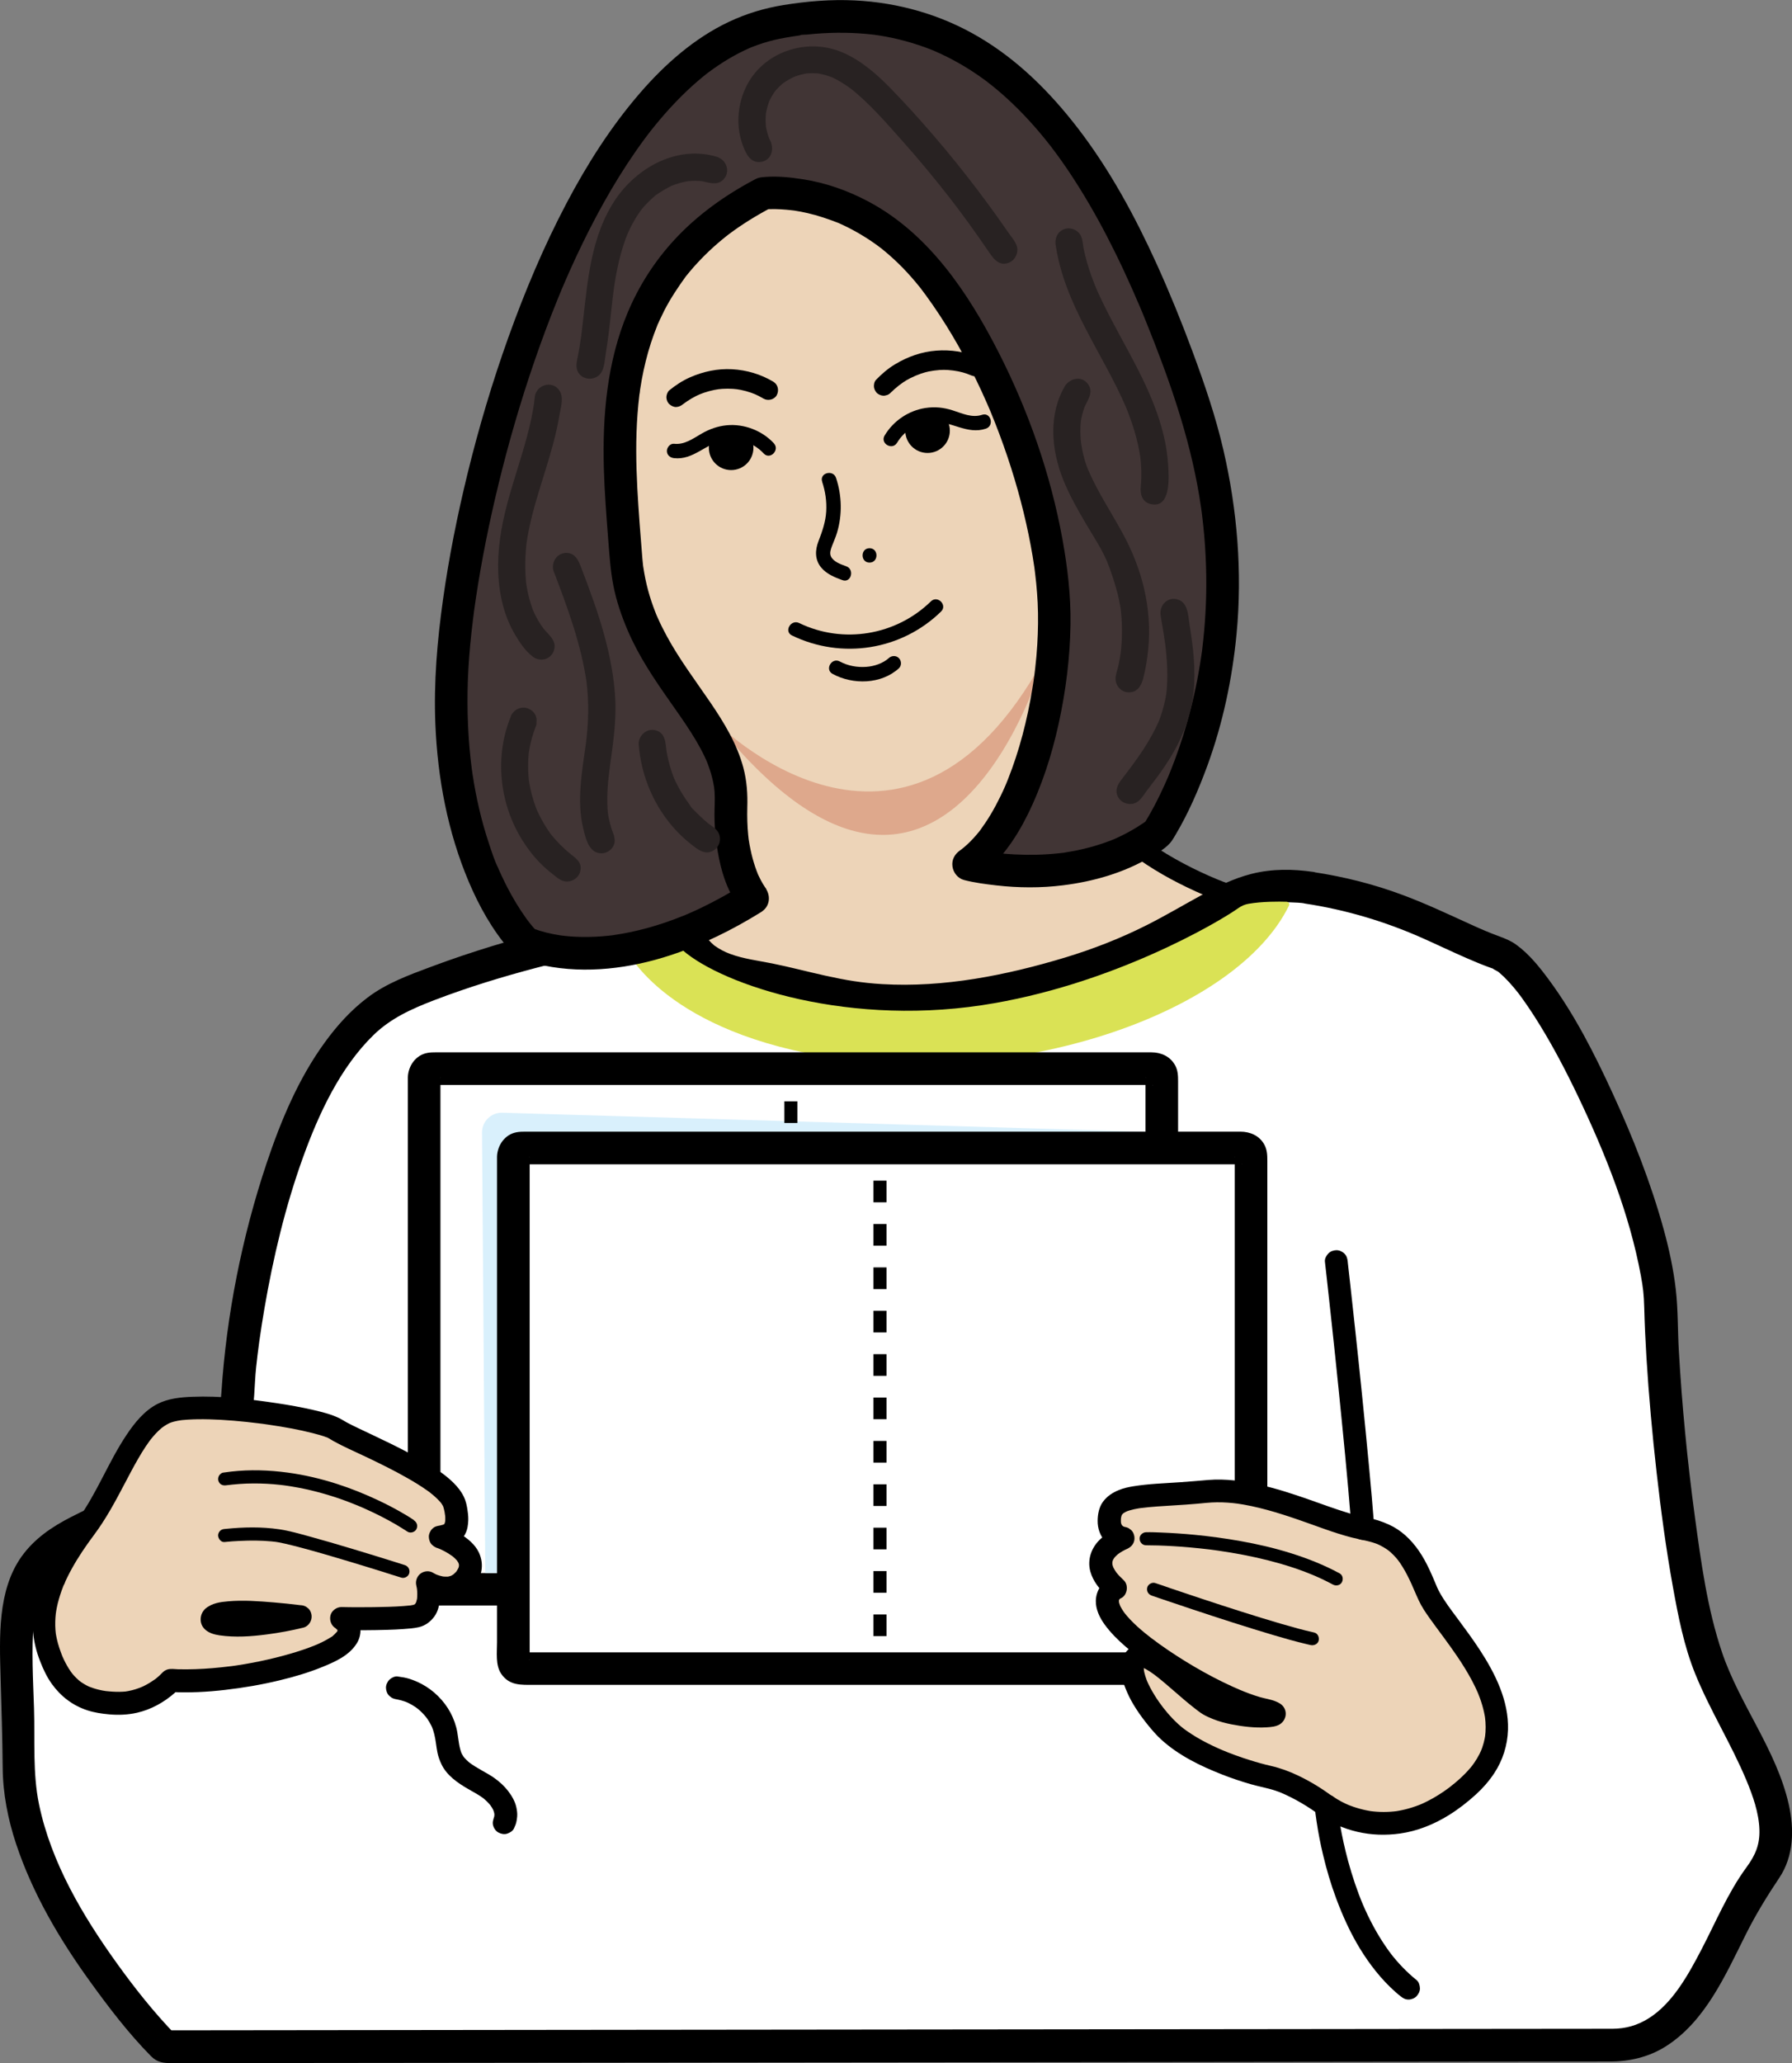
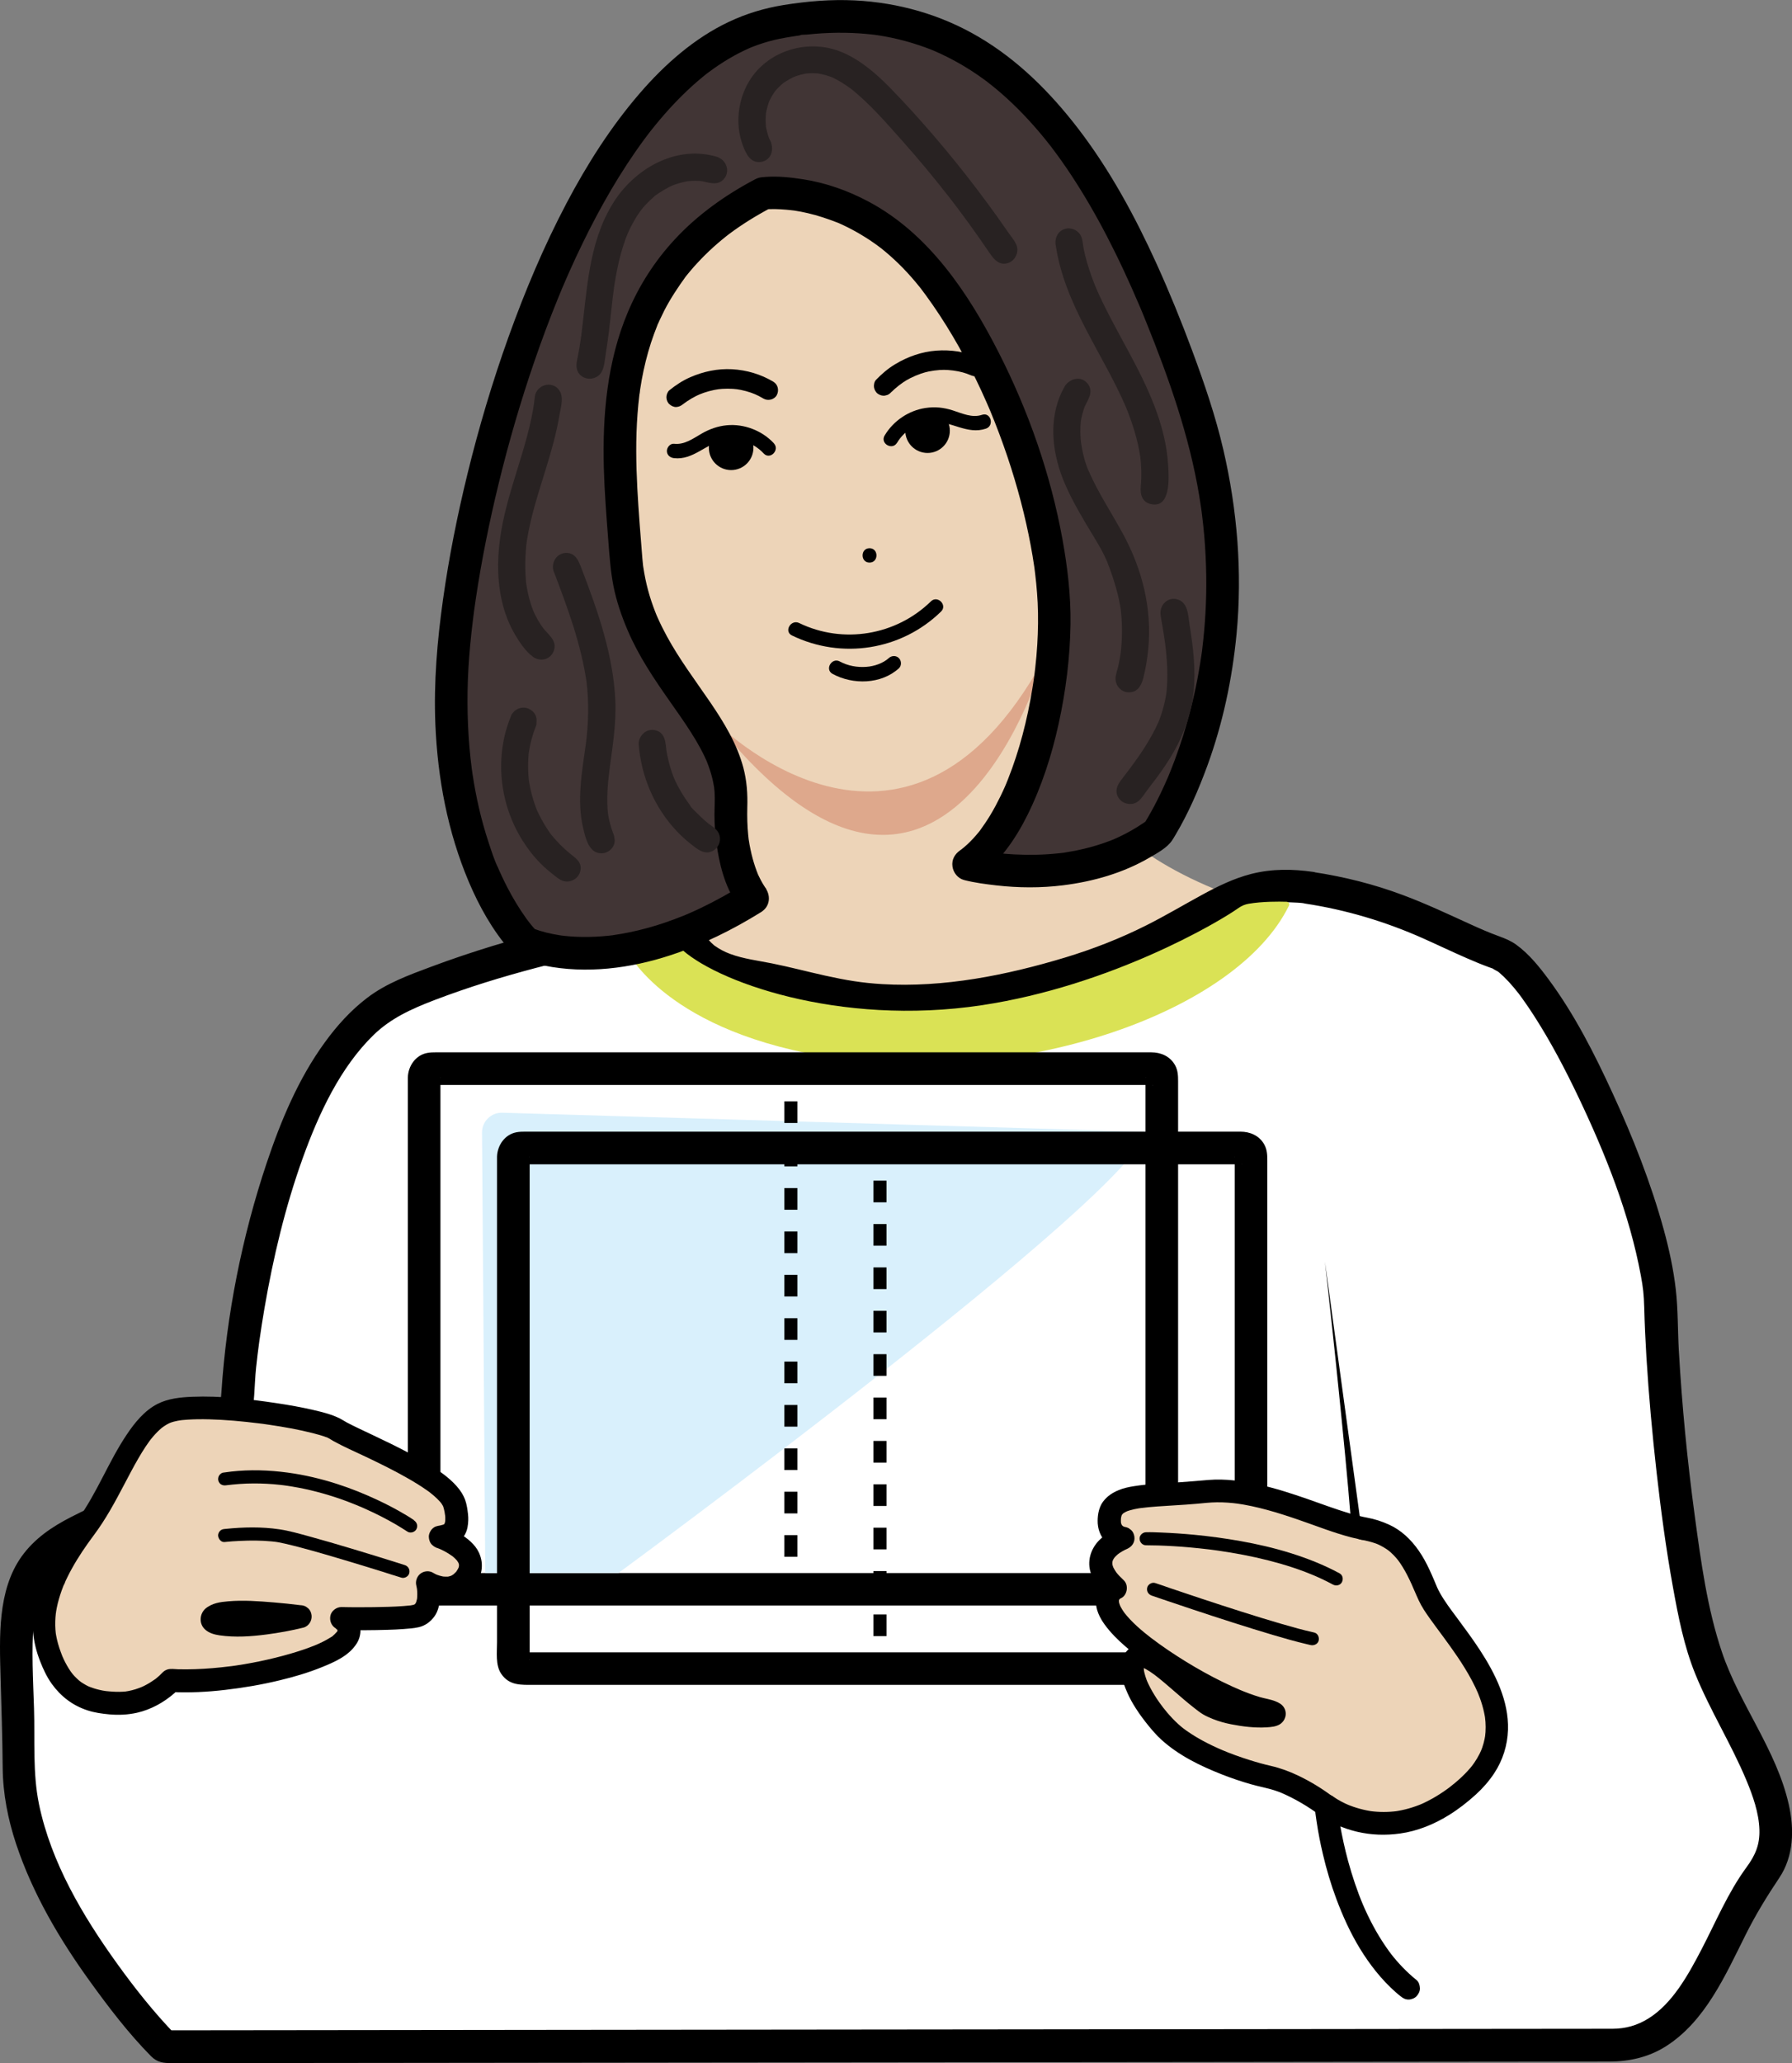
<svg xmlns="http://www.w3.org/2000/svg" id="_Слой_1" viewBox="0 0 373.99 430.42">
  <rect x="0" y="0" width="373.99" height="430.42" fill="#808080" stroke="none" />
  <defs>
    <style>.cls-1{fill:#fff;}.cls-2{fill:#edd4b8;}.cls-3{fill:#dea88c;}.cls-4{fill:#d9f0fc;}.cls-5{fill:#dae255;}.cls-6{fill:#413535;}.cls-7{fill:#282222;}</style>
  </defs>
  <g id="_21.1">
    <path class="cls-2" d="m128.89,83.74s3.17-29.25,18.14-37.64c14.97-8.39,26.98-12.7,46.03,4.99,19.05,17.69,28.8,59.41,26.98,78s-2.27,43.99,39,58.5c41.27,14.51-92.51,50.79-123.12,6.12,0,0,14.06-6.58,15.87-18.14,1.81-11.56-.45-19.27-6.58-25.17s-17.46-21.54-16.33-66.66Z" />
-     <path d="m130.94,83.74c0-.08.02-.16.03-.25.01-.1.03-.2.04-.3.07-.58-.08.59,0,.05.13-.91.27-1.82.43-2.73.52-2.97,1.18-5.91,1.98-8.82.51-1.83,1.07-3.65,1.71-5.44.34-.95.7-1.9,1.08-2.83.08-.2.17-.41.25-.61-.18.43.07-.16.12-.28.22-.51.45-1.01.69-1.52.85-1.8,1.8-3.56,2.88-5.24.27-.41.54-.82.82-1.22.13-.18.25-.35.38-.53.09-.12.56-.74.27-.36.59-.76,1.22-1.49,1.88-2.18s1.38-1.36,2.13-1.98c.08-.07.16-.13.24-.2.25-.2-.39.29.02-.01.17-.12.33-.25.5-.37.4-.28.81-.55,1.23-.8,1.92-1.15,3.93-2.19,5.94-3.18.96-.47,1.93-.93,2.91-1.35.11-.05.21-.09.32-.14-.37.16-.08.03,0,0,.27-.11.53-.22.8-.32.48-.19.96-.37,1.44-.54,1.87-.66,3.79-1.19,5.76-1.5.13-.02.27-.04.4-.06.33-.06-.51.06.02,0,.22-.02.43-.05.65-.07.51-.05,1.03-.08,1.54-.1.99-.03,1.98,0,2.96.08.25.02.5.05.75.08.39.04.03,0-.04,0,.11.02.22.03.34.05.57.09,1.14.2,1.7.32,1.06.24,2.1.55,3.13.91,1.24.44,1.71.64,2.93,1.24,1.15.57,2.28,1.2,3.37,1.87,2.49,1.54,4.78,3.29,6.99,5.21,1.86,1.61,3.64,3.3,5.28,5.14.72.81,1.42,1.65,2.09,2.51.07.09.15.19.22.28-.23-.29-.03-.04.01.01.16.22.33.43.49.65.34.46.68.93,1.02,1.41,2.66,3.78,4.95,7.83,6.96,11.99.52,1.07,1.02,2.16,1.51,3.25.23.52.46,1.04.68,1.56-.02-.04.24.56.13.31-.09-.21.07.18.09.22.14.34.28.68.42,1.02.91,2.25,1.76,4.52,2.55,6.81,1.57,4.56,2.9,9.2,4.01,13.89.53,2.26,1.01,4.53,1.44,6.81.2,1.08.39,2.17.56,3.26.08.5.16,1.01.23,1.51.04.26.08.53.11.79.02.12.03.23.05.35.08.58-.05-.43.02.15.5,3.81.84,7.65.85,11.5.01,3.01-.34,5.98-.56,8.98s-.33,5.92-.24,8.89c.21,6.69,1.51,13.3,4.38,19.37,3.48,7.36,9.22,13.34,15.83,17.99,4.28,3.01,8.94,5.45,13.74,7.51,2.54,1.09,5.13,2.03,7.71,2.99.24.09.48.18.72.28.12.05.23.1.35.14-.19-.07-.44-.19-.04-.01.42.19.83.38,1.23.58.71.36,1.37.78,2.02,1.24.31.22-.39-.32-.18-.14.06.06.13.1.2.16.13.11.26.22.38.34.22.2.41.43.61.65.28.31-.35-.52-.04-.05.07.11.15.22.21.33s.12.22.18.34c.23.42-.18-.56-.05-.11.07.23.11.48.18.7-.18-.56-.04-.51-.04-.18,0,.12,0,.24,0,.37,0,.06-.01.12-.01.17,0,.32.03-.29.05-.35-.04.12-.05.27-.08.39-.03.11-.06.22-.1.33-.09.27-.35.59.05-.07-.29.48-.53.96-.85,1.43-.1.15.41-.5.15-.19-.05.06-.1.12-.15.18-.1.12-.21.24-.32.36-.24.26-.49.5-.74.74-.27.25-.55.49-.83.72-.07.06-.15.12-.22.18-.31.25.39-.29.16-.12-.18.13-.36.27-.54.4-1.51,1.08-3.13,2-4.79,2.84-.98.49-1.98.96-2.99,1.4-.13.06-.26.11-.39.17-.3.13-.26.13.05-.02-.28.13-.57.24-.86.35-.57.23-1.15.46-1.73.68-5.22,1.99-10.62,3.51-16.05,4.77-3.07.71-6.16,1.33-9.27,1.87-1.64.28-3.28.55-4.93.79-.39.06-.78.11-1.17.17-.21.03-.41.06-.62.09-.31.04.53-.07.06,0-.12.02-.23.03-.35.05-.86.11-1.72.22-2.57.32-6.87.8-13.8,1.23-20.72,1.21-3.43,0-6.87-.12-10.29-.37-1.71-.12-3.42-.28-5.13-.47-.39-.04-.79-.09-1.18-.14-.21-.03-.42-.05-.62-.08-.14-.02-.99-.13-.35-.04-.82-.11-1.64-.23-2.46-.36-6.29-.99-12.52-2.52-18.43-4.91-.15-.06-.31-.13-.46-.19-.1-.04-.19-.08-.29-.12-.25-.1.39.17.14.06-.36-.16-.72-.31-1.08-.47-.67-.3-1.34-.62-2-.94-1.31-.65-2.6-1.35-3.85-2.11s-2.38-1.51-3.51-2.35c-.14-.1-.28-.21-.42-.31-.43-.32.22.18-.05-.03-.3-.24-.6-.48-.9-.72-.53-.44-1.05-.89-1.55-1.35-.97-.9-1.9-1.84-2.78-2.84-.42-.48-.82-.98-1.23-1.48-.21-.26.1.13.11.14-.06-.07-.12-.15-.17-.23-.1-.14-.2-.27-.3-.41-.2-.27-.4-.55-.59-.83l-.73,2.79c1.95-.91,3.79-2.12,5.53-3.39,3.67-2.69,7.06-5.96,9.22-10.02,1.32-2.48,1.96-5.02,2.33-7.78.39-2.98.56-6,.28-9-.5-5.31-2.34-10.22-5.78-14.33-1.43-1.72-3.13-3.18-4.55-4.92-.15-.18-.29-.37-.44-.55-.25-.31.34.44.06.08-.09-.11-.17-.23-.26-.34-.32-.43-.63-.86-.93-1.3-.67-.99-1.3-2-1.89-3.04-.67-1.18-1.29-2.39-1.86-3.63-.15-.33-.3-.66-.45-1-.06-.14-.13-.29-.19-.43-.05-.11-.09-.22-.14-.33.1.23.14.34.02.04-.3-.74-.6-1.48-.87-2.23-1.35-3.63-2.39-7.37-3.21-11.15-.49-2.25-.91-4.52-1.26-6.8-.09-.61-.18-1.21-.27-1.82-.02-.13-.04-.26-.05-.39.05.38,0-.06-.02-.15-.05-.37-.09-.73-.14-1.1-.16-1.32-.31-2.64-.43-3.96-.6-6.28-.82-12.6-.8-18.92,0-1.77.03-3.53.08-5.3.03-1.1-.96-2.04-2.04-2.04s-2.01.93-2.04,2.04c-.29,11.94.16,23.97,2.29,35.74,1.32,7.28,3.33,14.5,6.64,21.14,1.92,3.87,4.36,7.54,7.4,10.63.38.38.77.75,1.14,1.13.39.4.78.82,1.14,1.25.2.23.4.47.59.72-.22-.28-.02-.03.02.02.11.15.22.29.33.44.69.97,1.3,1.99,1.83,3.06.12.25.23.5.35.75.25.54-.09-.22.05.11.06.14.12.29.17.43.22.59.42,1.18.6,1.78.16.56.3,1.12.42,1.69.06.29.12.58.17.87.03.16.06.33.08.49,0,.02.09.65.04.26.18,1.34.25,2.7.25,4.05,0,2.86-.17,5.74-.91,8.46-.15.56-.34,1.12-.54,1.66-.04.11-.09.23-.13.34.14-.35.02-.05,0,.01-.15.33-.3.66-.47.98-.52,1.01-1.12,1.97-1.79,2.88-.07.1-.14.19-.21.28-.34.46.16-.19-.06.07-.16.2-.33.41-.5.61-.37.44-.76.87-1.16,1.28-.73.76-1.5,1.48-2.29,2.17-.38.32-.76.64-1.15.95-.09.07-.38.3,0,0-.08.06-.16.12-.24.18-.21.16-.43.32-.64.48-.69.5-1.4.98-2.12,1.43-.92.58-1.85,1.13-2.82,1.62-.14.07-.28.14-.42.21-.95.45-1.32,1.94-.73,2.79,3.37,4.9,7.86,8.88,12.95,11.94,5.37,3.23,11.34,5.48,17.39,7.07,6.67,1.75,13.55,2.72,20.42,3.21,7.02.5,14.07.46,21.09.02,6.99-.44,13.95-1.27,20.85-2.49,6.07-1.07,12.11-2.44,18.01-4.23,4.86-1.47,9.7-3.22,14.22-5.55,3.14-1.62,6.35-3.6,8.45-6.51,1.8-2.5,1.78-5.55-.15-7.95-.97-1.21-2.3-2.13-3.66-2.86-3.05-1.64-6.46-2.56-9.65-3.88-4.75-1.96-9.64-4.5-13.99-7.5-.45-.31-.89-.62-1.33-.94-.23-.17-.45-.34-.68-.51-.1-.07-.2-.15-.3-.23.33.25-.15-.12-.17-.13-.87-.68-1.72-1.39-2.54-2.13-1.51-1.36-2.94-2.8-4.26-4.35-.31-.36-.61-.73-.91-1.1-.07-.08-.13-.16-.19-.25-.32-.4.18.24-.01-.02-.16-.2-.31-.41-.46-.62-.55-.75-1.08-1.52-1.57-2.3-.95-1.5-1.8-3.07-2.54-4.68-.08-.17-.15-.34-.23-.51-.05-.11-.09-.21-.14-.32-.13-.28.19.47.02.04-.16-.38-.31-.77-.46-1.15-.3-.78-.57-1.58-.82-2.38-.48-1.57-.88-3.16-1.18-4.77-.15-.79-.27-1.59-.39-2.38.07.45.02.16-.01-.1-.03-.21-.05-.43-.08-.64-.04-.38-.08-.77-.12-1.15-.14-1.56-.22-3.12-.24-4.68-.04-2.98.11-5.96.36-8.93.26-3.15.52-6.25.43-9.41-.12-4.18-.57-8.34-1.19-12.48-1.41-9.43-3.81-18.73-7.08-27.68-3.29-9.01-7.45-17.9-13.27-25.57-3.14-4.13-6.75-7.75-10.83-10.97-4.26-3.36-8.93-6.31-14.18-7.83-4.25-1.23-8.68-1.36-13.01-.51s-8.29,2.58-12.13,4.54c-3.82,1.94-7.49,3.98-10.42,7.18s-4.99,6.72-6.72,10.5c-2.93,6.42-4.84,13.29-6.02,20.24-.22,1.31-.43,2.62-.57,3.94-.12,1.1,1.02,2.04,2.04,2.04,1.2,0,1.92-.94,2.04-2.04Z" />
    <path class="cls-3" d="m148.96,150.28s39.68,40.81,68.93-12.92c0,0-20.79,73.4-68.93,12.92Z" />
    <path class="cls-1" d="m273.22,185.22c19.16,2.82,28.88,9.97,39.44,13.65,10.55,3.68,33.46,53.11,33.91,73.52s4.53,58.5,9.52,73.24c4.99,14.74,20.86,33.33,11.79,45.12-9.07,11.79-13.47,35.6-31,35.94l-302.55.33s-30.38-31.28-30.38-58.26-4.08-40.36,10.66-48.3c14.74-7.94,34.24-13.15,34.92-28.34.68-15.19,8.84-73.24,34.47-84.35,25.62-11.11,59.82-15.87,59.82-15.87,0,0-2.92,9.16,13.3,11.83,16.22,2.67,25.97,9.48,59.75,1.09,33.79-8.39,37.2-22.42,56.35-19.6Z" />
    <path d="m272.32,188.5c8.55,1.29,16.78,3.75,24.67,7.26,3.05,1.36,6.06,2.81,9.13,4.14,1.49.65,2.99,1.28,4.52,1.84.37.14.74.28,1.11.4.55.18-.69-.49-.24-.1.28.24.74.42,1.06.62.11.07.21.15.31.22.59.41-.6-.53-.05-.03.33.3.67.59,1,.9.74.72,1.44,1.48,2.1,2.27.38.45.74.9,1.1,1.36-.37-.48.44.6.59.81.87,1.2,1.7,2.43,2.5,3.67,3.49,5.42,6.5,11.15,9.27,16.96,5.63,11.82,10.7,24.44,13.07,37.37.43,2.33.62,3.83.69,6.57.09,3.47.25,6.93.46,10.39.49,8.02,1.22,16.03,2.12,24.01.91,8.03,1.98,16.04,3.42,23.99,1.1,6.08,2.3,12.27,4.63,18.02,3.09,7.62,7.5,14.61,10.67,22.18,1.37,3.28,2.64,6.88,2.74,10.38.09,3.09-.82,5.28-2.72,7.86-3.85,5.25-6.38,11.38-9.38,17.13-2.79,5.36-6.06,11.24-11,14.34-2.41,1.51-4.8,2.17-7.61,2.19-.87,0-1.74,0-2.61,0-10.39.01-20.79.02-31.18.03-18.38.02-36.76.04-55.14.06-22.23.02-44.46.05-66.7.07-22.05.02-44.11.05-66.16.07-17.49.02-34.98.04-52.46.06-8.91,0-17.81.02-26.72.03-.4,0-.8,0-1.2,0l2.4,1c-4.55-4.69-8.57-9.77-12.26-14.9-7.17-9.96-13.77-21.07-16.3-33.22-1.36-6.54-.84-13.4-1.05-20.05-.19-6-.57-12.07-.06-18.06.17-1.99.46-3.89,1.23-6.17.1-.29.45-1.21.39-1.07-.06.15.35-.74.49-1,.24-.45.5-.9.78-1.33.11-.17.23-.34.35-.51.34-.49-.18.18.32-.43,3.31-3.93,8.44-5.97,13.36-8.28,10.52-4.96,24.72-10.36,28.22-22.78,1.03-3.65.87-7.71,1.27-11.47.1-.91.2-1.81.31-2.72.15-1.22.26-2.08.35-2.69.33-2.31.68-4.62,1.08-6.92,1.83-10.64,4.34-21.21,8-31.38,3.33-9.25,7.83-18.93,14.81-25.7,3.5-3.39,7.7-5.35,12.68-7.25,6.95-2.66,14.08-4.84,21.28-6.74,10.23-2.71,20.62-4.9,31.09-6.52.55-.09,1.11-.17,1.66-.25l-4.18-4.18c-2.25,7.24,4.69,12.85,10.73,14.84,4.46,1.47,9.31,1.97,13.89,3.06,3.87.92,7.75,1.86,11.69,2.46,11.9,1.79,23.8.54,35.51-1.99,12.94-2.8,25.11-7.31,36.65-13.78,2.04-1.14,4.06-2.32,6.12-3.42.96-.51,1.93-1.01,2.91-1.47.21-.1,1.46-.65.83-.39.45-.19.91-.37,1.37-.54.97-.35,1.95-.66,2.95-.9.53-.13,1.06-.24,1.6-.34.2-.04.4-.07.6-.1.99-.16-.7.06.31-.03,2.13-.2,4.98-.12,6.61.11,1.82.26,3.65-.45,4.18-2.38.44-1.59-.55-3.92-2.38-4.18-4.33-.62-8.61-.67-12.88.4-3.66.92-7.1,2.61-10.4,4.41-3.87,2.11-7.65,4.36-11.59,6.34-5.45,2.74-11.13,4.95-16.97,6.72-12.22,3.69-25.3,6.3-38.13,5.54-4.24-.25-7.56-.81-11.9-1.77-3.71-.82-7.38-1.8-11.11-2.55-2.94-.59-5.93-.94-8.76-1.99-1.11-.41-2.18-.97-3.15-1.66-.51-.36.54.48-.22-.17-.19-.17-.38-.34-.56-.51-.17-.17-.32-.35-.49-.52-.44-.46.17.27-.04-.04-.22-.34-.41-.69-.61-1.03-.34-.57.07.56-.13-.38-.06-.3-.13-.62-.21-.93.1.4,0,.57.03-.09.01-.22.03-.47.02-.69-.03-.71-.19.49-.04.27.07-.1.07-.34.11-.47.85-2.74-1.79-4.52-4.18-4.18-17.92,2.5-36,6.77-52.95,13.1-4.61,1.72-9.3,3.43-13.25,6.43-3.48,2.64-6.36,5.83-8.92,9.36-5.48,7.52-9.17,16.35-12.11,25.13-5.14,15.32-8.4,31.73-9.45,47.87-.25,3.83-1.01,6.99-3.56,9.88-3.35,3.8-7.86,6.34-12.31,8.63-5.1,2.62-10.38,4.86-15.48,7.47-4.05,2.07-7.68,4.52-10.36,8.26C-.55,331.82-.1,341.58.12,349.85c.17,6.3.39,12.6.44,18.9.04,5.43,1.1,10.82,2.81,15.96,3.43,10.31,9.03,19.83,15.37,28.61,3.9,5.41,8.06,10.86,12.75,15.62,1.34,1.37,2.67,1.47,4.39,1.47h6.32c8.33-.02,16.66-.02,25-.03,12.6-.01,25.19-.03,37.79-.04,15.21-.02,30.43-.03,45.64-.05,16.38-.02,32.77-.04,49.15-.05,15.94-.02,31.87-.03,47.81-.05,13.92-.02,27.84-.03,41.76-.05,10.31-.01,20.62-.02,30.93-.03,5.2,0,10.41-.01,15.61-.02,4.12,0,8.15-.91,11.68-3.12,8.33-5.23,12.53-14.94,16.77-23.39,2.08-4.16,4.42-7.97,7-11.83,3.03-4.51,3.14-10.14,1.98-15.28-2.56-11.4-10.23-20.8-13.94-31.76-3.09-9.13-4.4-19-5.69-28.51-1.55-11.43-2.66-22.93-3.32-34.44-.24-4.23-.15-8.52-.63-12.72s-1.39-8.39-2.51-12.49c-2.69-9.78-6.45-19.29-10.69-28.5-3.76-8.19-7.93-16.4-13.3-23.67-1.99-2.69-4.1-5.33-6.82-7.31-1.11-.8-2.3-1.28-3.58-1.75-2.14-.78-3.81-1.52-5.89-2.46-4.68-2.13-9.33-4.33-14.16-6.13-6.04-2.26-12.28-3.83-18.65-4.79-1.81-.27-3.66.46-4.18,2.38-.44,1.61.55,3.91,2.38,4.18Z" />
    <path class="cls-5" d="m130.83,198.3s8.09,17.32,43.98,22.51c38.67,5.59,83.33-9.6,94.2-31.89.18-.36-.08-.78-.48-.79-1.58-.05-5.11-.08-7.96.42-.75.13-1.46.43-2.08.87-4.34,3.09-26.8,16.24-53.52,20.28-29.93,4.53-56.19-5.07-63.19-12.12-6.99-7.04-10.95.72-10.95.72Z" />
    <path class="cls-6" d="m159.35,40.33s20.1-2.51,35.86,18.29c15.76,20.81,24.83,51.19,24.83,70.46s-6.8,43.54-17.91,51.24c0,0,22.67,5.9,39.45-6.58,0,0,25.5-37.72,6.63-92.21C229.34,27.05,205.08-3.39,162.34,4.69c-42.74,8.08-67.23,100.82-68.14,138.46s15.42,53.51,15.42,53.51c0,0,18.13,9.01,47.5-9.32,0,0-5.13-6.12-4.53-19.61.79-17.77-20.18-27.43-21.94-51.51-1.76-24.08-6.59-57.38,28.7-75.88Z" />
    <path d="m159.35,43.73c1.56-.19,3.19-.11,4.75.02.36.03.73.07,1.09.11.19.02.38.05.58.07-1.26-.1-.32-.04,0,0,.94.14,1.88.32,2.81.54,2.18.5,4.27,1.22,6.36,2.03.42.16-.62-.27-.2-.09.14.06.27.12.41.18.31.14.62.28.93.43.6.29,1.2.58,1.79.9,1.25.67,2.47,1.4,3.65,2.18.59.39,1.17.8,1.74,1.22.15.11.29.22.44.33.4.29-.43-.34-.03-.03.37.29.73.58,1.09.88,1.25,1.05,2.45,2.16,3.59,3.32,1.28,1.31,2.48,2.69,3.63,4.12.42.53.19.23.1.12.13.17.26.34.38.51.26.35.53.7.79,1.06.49.67.98,1.36,1.45,2.04,1.93,2.79,3.73,5.69,5.4,8.65,1.69,3.01,3.26,6.08,4.71,9.21.34.74.68,1.48,1,2.22.16.37.33.74.49,1.12.08.19.16.37.24.56.4.93-.26-.62.13.31.66,1.59,1.29,3.18,1.89,4.79,2.3,6.14,4.21,12.43,5.64,18.83.65,2.92,1.21,5.85,1.64,8.81.04.3.17,1.15.05.36.06.37.1.75.14,1.12.08.69.16,1.39.23,2.08.13,1.33.23,2.67.3,4.01.14,2.9.09,5.8-.08,8.7-.1,1.65-.24,3.29-.43,4.93-.04.39-.09.78-.14,1.17-.03.25-.17,1.29-.07.56-.12.88-.25,1.76-.4,2.64-1.05,6.43-2.68,12.81-5.09,18.87-.13.34-.27.68-.41,1.01-.19.46.23-.52.03-.06-.09.2-.18.41-.27.62-.3.69-.62,1.36-.95,2.04-.63,1.29-1.31,2.56-2.05,3.79-.67,1.12-1.41,2.2-2.17,3.25-.45.62.36-.44.05-.06-.1.12-.19.23-.28.35-.19.23-.38.46-.57.68-.4.46-.81.91-1.24,1.34s-.84.81-1.29,1.19c-.09.08-.84.65-.35.3s-.34.25-.45.32c-1.14.8-1.82,1.95-1.62,3.39.18,1.31,1.13,2.49,2.44,2.83,2.18.56,4.45.85,6.69,1.11,4.63.53,9.34.56,13.97-.02,6.36-.8,12.56-2.57,18.13-5.83,1.59-.93,3.58-2,4.61-3.54.23-.34.44-.7.65-1.05,2.72-4.56,4.86-9.5,6.69-14.48,3.24-8.86,5.21-18.15,6.11-27.54,1.22-12.84.16-25.87-2.76-38.43-1.63-7.02-3.96-13.82-6.46-20.56-2.27-6.12-4.73-12.18-7.43-18.13-4.5-9.91-9.73-19.59-16.37-28.25-5.79-7.54-12.58-14.36-20.83-19.2-7.85-4.62-16.71-7.14-25.8-7.59-4.98-.25-9.96.17-14.88.96-4,.65-7.76,1.78-11.43,3.51-7.18,3.39-13.36,8.85-18.52,14.82-6.06,7-11.07,14.88-15.38,23.06-4.72,8.95-8.66,18.33-12.08,27.85-3.35,9.34-6.19,18.86-8.55,28.5-2.12,8.66-3.88,17.43-5.12,26.26-1.21,8.64-1.96,17.3-1.6,26.04.47,11.29,2.57,22.49,6.99,32.91,2.16,5.09,4.92,10.03,8.56,14.22.53.61,1.04,1.17,1.78,1.53,1.69.83,3.58,1.33,5.42,1.7,8.76,1.77,17.93.59,26.36-2.18,6.63-2.18,12.94-5.3,18.86-8.98,1.99-1.24,2.1-3.64.69-5.34-.28-.33.53.75.42.54-.07-.13-.19-.26-.27-.38-.32-.48-.62-.98-.89-1.49-.19-.37-.38-.74-.55-1.11-.09-.19-.15-.4-.25-.58.56.95.08.18-.04-.15-.44-1.16-.8-2.36-1.09-3.56-.16-.68-.3-1.36-.43-2.05-.07-.39-.13-.79-.19-1.18.12.75.03.24.01.08-.03-.28-.07-.57-.09-.85-.19-1.92-.24-3.84-.19-5.77.09-2.8-.1-5.56-.82-8.28-1.32-4.97-4.04-9.44-6.91-13.65-3.09-4.52-6.4-8.91-9.03-13.73-.7-1.28-1.35-2.58-1.94-3.91-.07-.15-.13-.3-.2-.45-.22-.47.31.78,0,.01-.12-.31-.25-.62-.37-.93-.27-.71-.53-1.42-.77-2.14-.49-1.49-.9-3.01-1.22-4.55-.17-.8-.3-1.61-.43-2.42-.02-.16-.08-.67,0,.08-.02-.19-.05-.37-.07-.56-.05-.47-.1-.95-.14-1.42-.39-4.86-.79-9.73-1.05-14.6-.27-5.17-.35-10.35.04-15.52.1-1.31.22-2.62.38-3.92.02-.15.04-.29.05-.44.07-.6-.02.19-.03.25.09-.3.09-.67.14-.98.1-.69.22-1.38.34-2.06.48-2.61,1.11-5.19,1.93-7.72.4-1.24.86-2.46,1.34-3.67.13-.33.04-.58-.04.09.01-.11.14-.33.18-.41.12-.28.24-.55.37-.82.3-.65.62-1.3.94-1.94,1.29-2.51,2.84-4.82,4.49-7.11.27-.38-.39.47-.09.12.13-.15.25-.32.38-.47.2-.25.41-.5.62-.75.5-.6,1.02-1.19,1.56-1.76,1.04-1.13,2.14-2.21,3.28-3.24.56-.5,1.13-1,1.71-1.48.28-.23.56-.46.84-.68,0,0,.71-.56.3-.24-.37.29.24-.18.31-.24,1.37-1.03,2.79-2,4.24-2.91,1.55-.97,3.13-1.87,4.75-2.73,1.58-.83,2.19-3.16,1.22-4.65-1.03-1.6-2.97-2.11-4.65-1.22-6.2,3.26-12.04,7.41-16.81,12.57-4.13,4.46-7.41,9.56-9.77,15.16-4.33,10.25-5.31,21.51-5.01,32.53.14,5.03.54,10.06.93,15.08.25,3.14.45,6.28,1.05,9.37.63,3.26,1.7,6.37,3,9.41,2.26,5.31,5.49,10.1,8.8,14.81,1.52,2.16,3.05,4.32,4.47,6.56.67,1.05,1.31,2.12,1.9,3.22.29.54.57,1.08.83,1.63.13.27.26.55.38.82.07.15.12.32.2.46-.13-.23-.27-.67-.07-.17.45,1.15.85,2.3,1.14,3.5.14.58.27,1.17.36,1.76.02.12.03.28.06.4-.02-.05-.1-.88-.04-.3.03.34.07.68.1,1.01.11,1.59-.02,3.17-.02,4.76,0,1.88.13,3.76.37,5.63.59,4.47,1.73,9.26,4.36,13.02.27.38.55.75.84,1.11.23-1.78.46-3.56.69-5.34-2.92,1.82-5.93,3.5-9.03,4.99-.68.33-1.37.65-2.06.95-.34.15-.67.29-1.01.44-.5.22.45-.18-.04.02-.19.08-.38.16-.57.23-1.31.53-2.64,1.03-3.98,1.48-2.39.81-4.83,1.48-7.31,1.99-1.13.23-2.27.43-3.42.6-.65.1.68-.08.04,0-.28.03-.57.07-.85.1-.51.06-1.03.1-1.55.14-1.78.13-3.57.17-5.35.09-.77-.03-1.53-.09-2.29-.17-.34-.03-.67-.09-1.01-.12.31.02.91.13.29.04-.18-.03-.35-.05-.53-.08-1.79-.29-3.57-.7-5.27-1.34-.11-.04-.22-.08-.32-.13-.57-.22.54.23.51.22-.09-.04-.19-.07-.27-.12.9.63.78.65.4.24-.33-.35-.65-.72-.96-1.1s-.95-1.25-.17-.19c-.27-.37-.55-.73-.82-1.11-1.47-2.05-2.77-4.22-3.93-6.46-.37-.72-.73-1.44-1.07-2.17-.18-.38-.35-.75-.52-1.13-.09-.19-.17-.39-.26-.59-.04-.08-.07-.17-.11-.26-.22-.5-.02,0,.09.21-.86-1.75-1.46-3.69-2.07-5.54-1.5-4.55-2.57-9.24-3.29-13.98-.05-.32-.1-.65-.14-.97-.02-.11-.1-.71-.04-.25.06.43,0-.05-.01-.11-.09-.72-.18-1.45-.26-2.17-.16-1.46-.28-2.93-.38-4.39-.21-3.18-.28-6.37-.23-9.56s.25-6.44.55-9.66c.16-1.68.34-3.36.55-5.04.05-.42.1-.84.16-1.27.03-.21.06-.43.08-.64.02-.12.06-.47-.01.08-.08.62,0,.04.01-.1.13-.91.25-1.82.39-2.72,1.2-8.02,2.81-15.97,4.73-23.85,2.12-8.72,4.63-17.34,7.56-25.83,1.48-4.29,3.07-8.55,4.78-12.75.21-.5.41-1.01.62-1.51.1-.25.21-.5.31-.75.15-.35-.12.28-.12.28.07-.18.15-.36.23-.54.44-1.03.89-2.06,1.34-3.08.9-2.03,1.84-4.04,2.81-6.03,3.69-7.58,7.9-14.96,12.91-21.75.28-.38.57-.76.86-1.14.14-.19.66-.79.02-.03.17-.2.33-.42.5-.64.6-.76,1.21-1.5,1.83-2.24,1.21-1.43,2.46-2.82,3.77-4.16s2.56-2.53,3.92-3.71c.66-.57,1.33-1.13,2.02-1.68.12-.1.69-.54.22-.17s.11-.08.22-.16c.35-.26.71-.52,1.07-.78,1.36-.96,2.77-1.86,4.23-2.67.71-.4,1.44-.77,2.17-1.12.35-.17.7-.33,1.06-.49.12-.05.8-.34.2-.09s.22-.09.36-.14c1.48-.59,2.99-1.07,4.53-1.45.85-.21,1.72-.38,2.58-.53.54-.1,1.09-.19,1.64-.27.27-.04.54-.08.81-.12.12-.02.23-.03.35-.05.43-.06.33-.25-.1.01.35-.21,1.18-.15,1.6-.19.56-.06,1.13-.11,1.69-.16,1.07-.09,2.14-.15,3.21-.19,2.07-.07,4.14-.04,6.21.1,1,.07,2,.16,2.99.28.1.01.2.03.31.04.58.07-.24-.03-.29-.04.23.05.47.07.71.1.5.08,1,.16,1.5.25,1.9.35,3.79.8,5.64,1.36.91.28,1.82.58,2.72.9.43.16.86.32,1.29.49.21.08.43.17.64.26.2.08.57.27-.27-.12.12.06.24.1.36.16,1.75.76,3.46,1.62,5.12,2.56s3.31,2.01,4.88,3.14c.38.28.77.56,1.14.84.21.16.82.77.12.09.19.19.43.34.64.51.78.63,1.55,1.27,2.3,1.93,3.14,2.77,6.02,5.83,8.67,9.07.33.41.67.82.99,1.24.16.21.34.41.49.63-.42-.62-.05-.06.17.22.68.9,1.35,1.81,2,2.73,1.35,1.91,2.63,3.86,3.86,5.84,2.64,4.25,5.04,8.65,7.25,13.14,1.21,2.44,2.36,4.91,3.47,7.4.54,1.22,1.08,2.45,1.6,3.68.25.6.05.11,0-.01.08.18.15.36.23.54.11.27.23.54.34.81.3.73.6,1.45.89,2.18,4.73,11.72,8.98,23.7,11.06,36.2.12.73.24,1.47.34,2.2.05.36.1.73.16,1.09.06.4,0-.07-.02-.13.03.26.07.51.1.77.18,1.47.34,2.93.47,4.4.24,2.81.38,5.63.42,8.45.07,5.13-.22,10.26-.85,15.35-.03.2-.12,1.3-.04.32-.02.24-.07.48-.1.72-.09.63-.19,1.27-.29,1.9-.18,1.11-.38,2.23-.59,3.34-.4,2.09-.87,4.16-1.4,6.22-.91,3.57-2.01,7.09-3.3,10.54-.28.74-.56,1.48-.86,2.22-.14.34-.27.67-.41,1.01-.06.15-.31.75-.06.15s-.02.05-.09.21c-.51,1.19-1.05,2.36-1.61,3.53-.79,1.63-1.62,3.23-2.54,4.79-.31.54-.63,1.08-.98,1.59l1.22-1.22c-1.62,1.19-3.32,2.26-5.1,3.17-.78.4-1.57.77-2.37,1.12.64-.28.05-.02-.11.04-.22.09-.44.18-.66.26-.44.17-.88.33-1.33.48-1.73.59-3.51,1.08-5.3,1.45-.78.16-1.56.31-2.35.43-.24.04-1.59.3-.64.1-.41.08-.85.1-1.26.15-2.99.31-6,.37-9,.21-1.23-.06-2.45-.16-3.67-.3-.25-.03-.5-.06-.75-.09-.9-.11.84.12-.02,0-.46-.07-.91-.13-1.37-.21-.97-.16-1.95-.34-2.9-.58.27,2.07.54,4.14.81,6.22,4.71-3.31,8.07-8.15,10.61-13.26,2.99-6.02,5.07-12.5,6.51-19.06,1.49-6.8,2.37-13.79,2.47-20.75.08-5.94-.62-11.87-1.68-17.71-2.46-13.54-7.1-26.8-13.35-39.05-6.3-12.34-14.57-24.72-27.1-31.39-4.27-2.28-8.93-3.94-13.72-4.67-2.6-.4-5.27-.69-7.9-.48-.11,0-.22.02-.33.03-1.76.22-3.49,1.41-3.4,3.4.07,1.66,1.51,3.63,3.4,3.4Z" />
    <path class="cls-7" d="m159.89,30.14c-.18-.34-.35-.68-.5-1.04l.17.41c-.42-1.01-.7-2.07-.85-3.15l.06.45c-.16-1.17-.15-2.36,0-3.53l-.06.45c.15-1.11.44-2.2.87-3.23l-.17.41c.32-.76.71-1.49,1.18-2.17.11-.16.23-.32.35-.48-.35.49.06-.06.16-.18.25-.29.51-.56.78-.83s.56-.52.86-.75c.35-.28-.25.18,0,0,.07-.05.14-.1.2-.15.16-.12.32-.23.49-.33.66-.43,1.36-.8,2.09-1.11l-.41.17c1.04-.43,2.14-.74,3.26-.89l-.45.06c1.1-.15,2.2-.15,3.3,0l-.45-.06c1.22.17,2.41.52,3.55.99l-.41-.17c1.39.59,2.69,1.38,3.92,2.27.16.12.32.24.48.36.15.11-.18-.14-.16-.13.04.02.07.06.11.09.08.07.17.13.25.2.3.24.6.49.89.74.59.51,1.16,1.03,1.72,1.57,2.43,2.33,4.71,4.83,6.97,7.33s4.64,5.25,6.87,7.96c1.11,1.35,2.2,2.7,3.28,4.08.28.36.56.71.84,1.07.06.08.13.17.19.25.11.15-.11-.15-.11-.14.03.04.06.08.1.12.14.18.28.36.41.54.53.69,1.06,1.39,1.58,2.09,2.1,2.81,4.13,5.66,6.1,8.56.24.36.49.72.73,1.08.49.74,1.52,1.13,2.33.61.74-.47,1.14-1.54.61-2.33-3.44-5.13-7.09-10.12-10.92-14.96-3.77-4.76-7.72-9.36-11.86-13.8-3.83-4.11-7.8-8.51-13.09-10.7-2.6-1.08-5.4-1.37-8.17-.87s-5.15,1.75-7.14,3.54c-4.18,3.73-5.66,10.06-3.76,15.31.25.69.54,1.37.89,2.02.42.79,1.57,1.09,2.33.61.8-.51,1.06-1.49.61-2.33h0Z" />
    <path class="cls-7" d="m160.86,29.57c-.18-.34-.34-.68-.5-1.04-.51-1.15-2.55-.31-2.06.87l.17.41c.55,1.3,2.71.77,2.17-.6-.4-1.03-.68-2.06-.85-3.15-.19-1.24-2.38-.96-2.21.3l.06.45c.19,1.4,2.42,1.45,2.25,0-.14-1.18-.14-2.35,0-3.53.14-1.25-2.04-1.56-2.21-.3l-.06.45c-.19,1.41,1.95,2.04,2.17.6.17-1.12.46-2.18.87-3.23.46-1.17-1.56-2.04-2.06-.87l-.17.41c-.55,1.31,1.36,2.47,1.94,1.14.42-.95.92-1.82,1.53-2.65l-1.94-1.14-.13.18c-.44.61.03,1.46.67,1.65h0c.35.1.86.01,1.09-.29.6-.76,1.29-1.42,2.04-2.04.98-.8-.31-2.49-1.36-1.77-.14.1-.27.2-.4.31-.99.8.31,2.49,1.36,1.77.92-.63,1.82-1.18,2.84-1.63,1.33-.58.18-2.5-1.14-1.94l-.41.17c-1.16.49-.32,2.53.87,2.06,1.06-.42,2.13-.72,3.26-.89,1.44-.23.81-2.36-.6-2.17l-.45.06c-1.24.17-.96,2.36.3,2.21,1.11-.13,2.18-.13,3.3,0,1.25.14,1.56-2.04.3-2.21l-.45-.06c-1.4-.19-2.04,1.94-.6,2.17,1.23.2,2.39.53,3.55.99s2.04-1.56.87-2.06l-.41-.17c-1.31-.55-2.47,1.35-1.14,1.94,1.59.7,3.01,1.62,4.41,2.64,1.18.86,2.26-1.08,1.14-1.94l.05.04c-1.13-.88-2.73.7-1.59,1.59,4.11,3.22,7.6,7.29,11.06,11.17s6.84,7.99,10.08,12.14c.89,1.14,2.46-.46,1.59-1.59-.04-.06-.09-.11-.13-.17-.77-1-2.55.35-1.77,1.36,2.79,3.62,5.48,7.33,8.05,11.11.97,1.43,2.11,3.21,4.15,2.56,1.55-.49,2.39-2.35,1.75-3.82-.41-.94-1.18-1.82-1.76-2.67-.72-1.04-1.45-2.08-2.18-3.11-1.43-2-2.88-3.97-4.37-5.93-2.91-3.81-5.92-7.55-9.05-11.18-2.93-3.4-5.95-6.75-9.1-9.96-2.86-2.9-6.02-5.64-9.79-7.26-7.54-3.24-16.86-.11-20.31,7.51-1.68,3.7-1.96,8.04-.52,11.87.66,1.75,1.58,3.79,3.83,3.44,2.07-.32,2.71-2.49,1.98-4.21-.56-1.33-2.5-.18-1.94,1.14.16.37-.03.85-.48.87s-.54-.38-.71-.68c-.42-.72-.69-1.6-.9-2.4-.38-1.43-.51-2.9-.41-4.38.19-2.82,1.3-5.65,3.19-7.77,2.16-2.42,5.24-4.04,8.47-4.39,3.52-.38,6.79.7,9.74,2.56,2.67,1.69,4.96,3.91,7.14,6.18,2.44,2.55,4.82,5.16,7.15,7.81,4.91,5.61,9.55,11.46,13.89,17.53,1.2,1.67,2.38,3.36,3.53,5.07.2.29.71.8.59,1.2-.29.92-.99.17-1.29-.2-.58-.71-1.05-1.54-1.57-2.3-2.28-3.31-4.65-6.55-7.11-9.73l-1.77,1.36c.04.06.09.11.13.17l1.59-1.59c-3.24-4.15-6.58-8.21-10.08-12.14s-6.95-7.96-11.06-11.17l-1.59,1.59c.14.11.27.21.41.31l1.14-1.94c-1.4-1.02-2.82-1.94-4.41-2.64l-1.14,1.94.41.17.87-2.06c-1.15-.46-2.32-.8-3.55-.99l-.6,2.17.45.06.3-2.21c-1.11-.13-2.18-.12-3.3,0l.3,2.21.45-.06-.6-2.17c-1.13.18-2.2.47-3.26.89l.87,2.06.41-.17-1.14-1.94c-1.02.45-1.93,1.01-2.84,1.63l1.36,1.77c-.09.07-.11.08-.05.04l-1.36-1.77c-.75.61-1.44,1.27-2.04,2.04l1.09-.29h0c.22.55.45,1.1.67,1.65l.13-.18c.84-1.19-1.1-2.29-1.94-1.14-.61.83-1.11,1.7-1.53,2.65l1.94,1.14.17-.41-2.06-.87c-.42,1.05-.7,2.12-.87,3.23l2.17.6.06-.45-2.21-.3c-.14,1.18-.14,2.35,0,3.53h2.25l-.06-.45-2.21.3c.17,1.09.45,2.12.85,3.15l2.17-.6-.17-.41-2.06.87c.16.35.32.69.5,1.04.66,1.29,2.61.15,1.94-1.14Z" />
    <path class="cls-7" d="m221.43,50.91c.67,4.76,2.37,9.3,4.4,13.63,2.02,4.3,4.41,8.42,6.64,12.61,1.3,2.44,2.53,4.91,3.6,7.45l-.17-.41c1.5,3.58,2.71,7.3,3.23,11.15l-.06-.45c.33,2.49.37,5.02.04,7.51-.05.4.23.93.5,1.2.29.29.78.52,1.2.5s.9-.16,1.2-.5c.33-.36.43-.73.5-1.2.8-5.93-.52-11.96-2.67-17.48s-5.14-10.75-7.97-16.01c-1.52-2.83-2.99-5.69-4.25-8.66l.17.41c-1.44-3.42-2.57-6.98-3.09-10.67-.06-.39-.46-.83-.78-1.02-.36-.21-.9-.3-1.31-.17s-.81.39-1.02.78c-.23.43-.24.83-.17,1.31h0Z" />
    <path class="cls-7" d="m220.34,51.21c1.85,12.47,9.92,22.63,14.75,33.96.57,1.33,2.5.18,1.94-1.14l-.17-.41c-.49-1.16-2.55-.31-2.06.87,1.5,3.59,2.68,7.29,3.23,11.15.21,1.43,2.36.81,2.17-.6l-.06-.45c-.17-1.24-2.37-.96-2.21.3.28,2.18.36,4.38.15,6.58-.16,1.63.25,3.27,2.09,3.69,4.24.99,3.77-5.61,3.63-8.01-.49-8.63-4.36-16.55-8.39-24.03-2.38-4.42-4.85-8.8-6.83-13.42-.57-1.33-2.5-.18-1.94,1.14l.17.41c.49,1.16,2.55.31,2.06-.87-.77-1.86-1.47-3.75-2.02-5.68-.25-.89-.48-1.79-.67-2.7s-.19-1.92-.56-2.72c-.56-1.22-2.02-1.91-3.32-1.54-1.44.41-2.15,1.75-2.01,3.18s2.39,1.44,2.25,0c-.05-.48.05-1.34.81-.95.4.21.34.88.41,1.26.19,1.14.45,2.28.74,3.4.58,2.17,1.34,4.28,2.2,6.35l2.06-.87-.17-.41-1.94,1.14c3.6,8.43,8.9,16.04,12.18,24.61,1.57,4.1,2.69,8.44,2.77,12.85.02,1.07-.01,2.14-.12,3.2-.04.43.02,1.51-.68,1.49-.65-.02-.52-.64-.52-1.04.04-2.39.21-4.65-.1-7.05l-2.21.3.06.45,2.17-.6c-.56-3.86-1.74-7.56-3.23-11.15l-2.06.87.17.41,1.94-1.14c-4.76-11.17-12.71-21.15-14.53-33.43-.21-1.43-2.38-.82-2.17.6Z" />
    <path class="cls-7" d="m223.32,80.96c-3.4,5.45-2.78,12.43-.59,18.21,2.37,6.26,6.52,11.61,9.32,17.65.1.21.19.42.29.63.04.08.07.16.11.25.05.11.19.57.04.09.13.43.35.86.51,1.29.32.86.61,1.74.87,2.62.51,1.77.89,3.58,1.14,5.41l-.06-.45c.44,3.31.44,6.66,0,9.97l.06-.45c-.23,1.69-.57,3.36-1.03,5-.24.86.29,1.89,1.19,2.09s1.84-.27,2.09-1.19c1.91-6.85,1.89-14.24-.05-21.08-.98-3.44-2.49-6.68-4.23-9.79s-3.52-5.89-5.12-8.94c-.45-.85-.87-1.72-1.27-2.6-.1-.21-.18-.43-.28-.64.22.47.06.15.02.05-.05-.12-.1-.24-.15-.36-.16-.39-.3-.79-.44-1.19-.59-1.7-1.04-3.45-1.28-5.23l.06.45c-.23-1.75-.27-3.52-.04-5.27l-.06.45c.14-.98.36-1.95.68-2.88.08-.22.16-.44.25-.66.07-.17.05-.12-.06.14.02-.06.05-.12.08-.17.05-.12.1-.23.16-.34.22-.46.47-.91.74-1.34.47-.76.19-1.91-.61-2.33s-1.82-.2-2.33.61h0Z" />
    <path class="cls-7" d="m222.35,80.39c-3.57,5.91-2.99,13.27-.54,19.48,1.31,3.33,3.09,6.44,4.9,9.52,1.67,2.83,3.69,5.77,4.77,8.9.47,1.36,2.6.8,2.17-.6l-.06-.21-2.17.6c1.11,3.08,2.06,6.07,2.52,9.32.18,1.24,2.38.96,2.21-.3l-.06-.45c-.19-1.41-2.43-1.44-2.25,0,.42,3.32.42,6.65,0,9.97-.18,1.44,2.06,1.41,2.25,0l.06-.45c.17-1.24-2.03-1.55-2.21-.3-.15,1.07-.34,2.14-.58,3.2-.2.87-.59,1.79-.54,2.69.07,1.43,1.26,2.64,2.7,2.68,1.85.04,2.68-1.37,3.08-2.96.5-1.97.84-3.98,1.03-6.01.84-8.54-1.26-16.78-5.35-24.25-2.33-4.26-5.01-8.31-6.99-12.76l-1.94,1.14v-.03c.68-.29,1.37-.58,2.05-.87-.99-2.06-1.52-4.45-1.85-6.71-.18-1.24-2.38-.96-2.21.3l.06.45c.19,1.41,2.43,1.44,2.25,0-.22-1.76-.25-3.5-.04-5.27.17-1.44-2.06-1.41-2.25,0l-.06.45c-.17,1.24,2.02,1.55,2.21.3s.49-2.46.96-3.63c.54-1.36-1.62-1.9-2.17-.6l-.1.23c-.49,1.16,1.55,2.04,2.06.87.72-1.67,2.12-3.3.72-5.06-1.3-1.63-3.5-1.14-4.63.35-.88,1.15,1.08,2.27,1.94,1.14.6-.79,1.15.12.9.74-.24.58-.62,1.11-.87,1.69l2.06.87.1-.23-2.17-.6c-.47,1.18-.77,2.38-.96,3.63l2.21.3.06-.45h-2.25c-.21,1.76-.18,3.51.04,5.27h2.25l-.06-.45-2.21.3c.36,2.46.99,4.99,2.07,7.24.55,1.14,2.5.33,2.06-.87-.06-.17-.15-.34-.22-.51-.62-1.32-2.52-.17-1.94,1.14,3.52,7.91,9.15,14.71,11.19,23.26,1.02,4.27,1.27,8.7.79,13.07-.12,1.13-.31,2.25-.54,3.36-.14.66-.29,2.75-1.1,2.85-1.14.14-.33-1.74-.21-2.25.26-1.13.47-2.27.63-3.42l-2.21-.3-.06.45h2.25c.42-3.32.42-6.65,0-9.97h-2.25l.06.45,2.21-.3c-.46-3.25-1.41-6.24-2.52-9.32-.48-1.34-2.6-.81-2.17.6l.06.21,2.17-.6c-.96-2.78-2.63-5.41-4.11-7.94-1.75-2.99-3.57-5.97-4.99-9.14-2.67-5.96-3.78-13.24-.25-19.08.75-1.24-1.19-2.37-1.94-1.14Z" />
    <path class="cls-7" d="m243.32,128.23c.36,2.03.71,4.06.98,6.1l-.06-.45c.49,3.69.74,7.44.26,11.14l.06-.45c-.31,2.32-.94,4.57-1.84,6.72l.17-.41c-1.59,3.75-3.91,7.12-6.36,10.36-.18.24-.36.47-.54.71-.09.12-.18.23-.27.35-.03.04-.06.08-.09.12-.16.21-.03.03.06-.07-.36.47-.72.93-1.08,1.39-.29.37-.5.71-.5,1.2,0,.42.19.92.5,1.2s.75.52,1.2.5c.42-.02.93-.15,1.2-.5,3.15-4.04,6.37-8.13,8.5-12.83,1.12-2.48,1.94-5.04,2.31-7.74.4-2.85.42-5.71.17-8.58-.28-3.25-.83-6.46-1.39-9.67-.07-.4-.45-.82-.78-1.02-.36-.21-.9-.3-1.31-.17s-.81.39-1.02.78c-.23.43-.25.84-.17,1.31h0Z" />
    <path class="cls-7" d="m242.24,128.53c.36,2.03.7,4.06.98,6.1.2,1.43,2.36.82,2.17-.6l-.06-.45c-.17-1.24-2.37-.96-2.21.3.48,3.7.71,7.42.26,11.14-.18,1.44,2.06,1.41,2.25,0l.06-.45c.17-1.24-2.03-1.55-2.21-.3-.34,2.32-.95,4.55-1.84,6.72-.55,1.34,1.62,1.91,2.17.6l.17-.41c.49-1.16-1.55-2.04-2.06-.87-1.84,4.24-4.52,7.98-7.33,11.63-.77,1,.98,2.37,1.77,1.36.1-.13.2-.26.31-.4.88-1.15-1.07-2.27-1.94-1.14-1.07,1.39-2.43,2.87-1.29,4.68.86,1.37,2.88,1.73,4.14.7.73-.6,1.29-1.56,1.86-2.31.69-.89,1.37-1.79,2.04-2.69,1.26-1.72,2.46-3.48,3.51-5.34,2.19-3.85,3.66-8.02,4.11-12.43.48-4.68-.08-9.36-.83-13.99-.33-2.01-.28-4.89-2.78-5.39-1.96-.39-3.5,1.35-3.28,3.22.16,1.42,2.42,1.44,2.25,0-.05-.46-.07-1.06.58-.98.56.07.53.64.61,1.09.18,1.04.36,2.09.53,3.13.32,1.99.59,3.98.74,5.99.3,4.02.1,8.1-1.11,11.97-1.12,3.59-2.99,6.88-5.12,9.96-1.08,1.55-2.22,3.06-3.38,4.55-.35.45-1.23,2.07-1.9,1.39-.59-.6.91-1.99,1.26-2.44l-1.94-1.14.04-.06,1.77,1.36c2.8-3.65,5.49-7.39,7.33-11.63l-2.06-.87-.17.41,2.17.6c.89-2.17,1.51-4.4,1.84-6.72l-2.21-.3-.06.45h2.25c.46-3.72.23-7.44-.26-11.14l-2.21.3.06.45,2.17-.6c-.28-2.04-.63-4.07-.98-6.1-.25-1.42-2.42-.82-2.17.6Z" />
    <path class="cls-7" d="m149.41,33.82c-3.04-.98-6.39-.83-9.4.16-3.06,1.01-5.87,2.78-8.1,5.1-2.42,2.51-4.14,5.57-5.42,8.78s-1.97,6.27-2.49,9.51c-.62,3.88-.95,7.79-1.43,11.69-.06.47-.12.95-.18,1.42l.06-.45c-.26,1.92-.57,3.84-1,5.73-.19.87.26,1.88,1.19,2.09.86.2,1.88-.26,2.09-1.19.96-4.3,1.37-8.7,1.85-13.07.13-1.2.28-2.41.44-3.6l-.06.45c.45-3.3,1.06-6.59,2.11-9.76.29-.87.61-1.73.97-2.57l-.17.41c.43-1.01.91-2,1.46-2.96.26-.46.54-.92.83-1.36.15-.22.3-.44.45-.66.07-.1.15-.2.22-.31.05-.06.09-.13.14-.19.04-.05.22-.28.04-.05-.19.25.09-.12.13-.16.09-.11.18-.22.27-.33.17-.21.35-.41.53-.61.33-.36.67-.71,1.03-1.05s.75-.68,1.15-.99c.05-.04.09-.07.14-.11.16-.13-.3.23-.14.11.1-.08.21-.16.31-.23.21-.15.43-.3.64-.45.94-.62,1.93-1.16,2.97-1.6l-.41.17c1.29-.54,2.64-.93,4.02-1.12l-.45.06c1.2-.16,2.41-.17,3.61-.01l-.45-.06c.73.1,1.45.26,2.15.49.85.27,1.89-.32,2.09-1.19.21-.93-.28-1.8-1.19-2.09h0Z" />
    <path class="cls-7" d="m149.7,32.74c-8.67-2.63-17.48,2.55-21.92,9.9-5.08,8.41-5.28,18.38-6.53,27.84-.19,1.43,2.06,1.41,2.25,0l.06-.45c.17-1.24-2.04-1.55-2.21-.3-.22,1.6-.47,3.2-.79,4.79-.23,1.13-.48,2.19.16,3.23,1.07,1.74,3.78,1.63,4.8-.09.64-1.09.71-2.71.91-3.93.25-1.5.45-3,.64-4.5.38-3.07.66-6.16,1.07-9.23.19-1.43-2.06-1.41-2.25,0l-.06.45c-.17,1.24,2.04,1.55,2.21.3.58-4.22,1.44-8.38,3.07-12.33.55-1.34-1.62-1.91-2.17-.6l-.17.41c-.49,1.16,1.55,2.04,2.06.87.86-1.99,1.9-3.89,3.22-5.62.77-1.01-.98-2.37-1.77-1.36-.11.14-.21.27-.32.41-.77,1,.97,2.36,1.77,1.36,1-1.26,2.11-2.32,3.33-3.35.96-.82-.34-2.55-1.36-1.77-.14.11-.28.21-.41.32-1,.78.31,2.48,1.36,1.77,1.28-.87,2.53-1.67,3.95-2.3,1.33-.58.18-2.5-1.14-1.94l-.41.17c-1.16.49-.32,2.53.87,2.06,1.3-.53,2.63-.9,4.02-1.12,1.24-.19.96-2.38-.3-2.21l-.45.06c-1.41.19-1.45,2.42,0,2.25,1.21-.14,2.4-.15,3.61-.01s1.56-2.04.3-2.21l-.45-.06c-1.4-.19-2.04,1.94-.6,2.17,1.83.29,3.81,1.27,5.18-.57,1.1-1.48.38-3.58-1.26-4.28-1.32-.56-2.47,1.38-1.14,1.94.61.26,1.04,1.11.1,1.23-.63.08-1.65-.39-2.29-.49l-.6,2.17.45.06.3-2.21c-1.21-.14-2.4-.13-3.61.01v2.25l.45-.06-.3-2.21c-1.39.22-2.72.59-4.02,1.12l.87,2.06.41-.17-1.14-1.94c-1.43.63-2.67,1.43-3.95,2.3l1.36,1.77-.04.03-1.36-1.77c-1.22,1.04-2.33,2.1-3.33,3.35l1.77,1.36-.03.04-1.77-1.36c-1.32,1.73-2.35,3.63-3.22,5.62l2.06.87.17-.41-2.17-.6c-1.63,3.95-2.49,8.11-3.07,12.33l2.21.3.06-.45h-2.25c-.55,4.14-.86,8.31-1.51,12.44-.16,1.01-.34,2.02-.54,3.02-.11.52-.52,2.07-1.23,1.03-.34-.49.3-2.21.4-2.8.2-1.11.37-2.23.52-3.36l-2.21-.3-.06.45h2.25c1.14-8.66,1.33-17.77,5.61-25.63,3.82-7.02,11.78-12.44,19.99-9.95,1.39.42,1.98-1.75.6-2.17Z" />
    <path class="cls-7" d="m112.7,83.06c-.05.52-.11,1.04-.18,1.55l.06-.45c-.53,3.86-1.55,7.63-2.68,11.35s-2.37,7.46-3.32,11.25c-.83,3.33-1.39,6.74-1.49,10.17-.09,3.25.23,6.57,1.14,9.69.92,3.16,2.48,6.12,4.71,8.56.26.29.53.56.81.83.64.62,1.77.69,2.4,0s.69-1.75,0-2.4c-.46-.44-.89-.9-1.3-1.39-.11-.13-.21-.25-.31-.38-.04-.05-.2-.26-.02-.02s0,0-.04-.06c-.19-.25-.37-.51-.54-.76-.69-1.04-1.28-2.14-1.76-3.29l.17.41c-.84-2.01-1.37-4.14-1.66-6.3l.06.45c-.42-3.15-.34-6.36.08-9.51l-.06.45c.51-3.81,1.56-7.52,2.68-11.19,1.19-3.92,2.49-7.81,3.44-11.8.56-2.36.98-4.75,1.22-7.17.04-.41-.22-.92-.5-1.2-.29-.29-.78-.52-1.2-.5s-.9.16-1.2.5c-.32.35-.45.73-.5,1.2h0Z" />
    <path class="cls-7" d="m111.58,83.06c-.05.52-.11,1.04-.18,1.55-.19,1.43,2.06,1.41,2.25,0l.06-.45c.17-1.24-2.03-1.55-2.21-.3-1.38,9.77-5.84,18.8-7.15,28.58-.63,4.66-.57,9.48.67,14.04.55,2.02,1.35,3.99,2.4,5.8.97,1.66,2.23,3.57,3.79,4.73s3.75.58,4.38-1.27c.73-2.14-1.21-3.36-2.36-4.84-.78-.99-2.55.35-1.77,1.36.12.15.23.3.35.45.78,1,2.54-.34,1.77-1.36-.99-1.3-1.78-2.72-2.43-4.22-.58-1.33-2.5-.18-1.94,1.14l.17.41c.49,1.16,2.54.32,2.06-.87-.82-2.03-1.35-4.13-1.66-6.3-.18-1.24-2.38-.96-2.21.3l.06.45c.19,1.41,2.43,1.44,2.25,0-.39-3.17-.32-6.34.08-9.51.18-1.44-2.06-1.41-2.25,0l-.06.45c-.17,1.24,2.03,1.55,2.21.3,1.03-7.34,3.85-14.25,5.71-21.39.46-1.79.87-3.59,1.17-5.41.24-1.41.85-3.38.26-4.75-1.15-2.7-4.96-1.98-5.38.78-.22,1.42,1.95,2.03,2.17.6.09-.56.65-1.36,1.11-.5.25.47-.05,1.47-.13,1.98-.19,1.39-.45,2.77-.75,4.15-.59,2.7-1.37,5.36-2.19,8-1.61,5.25-3.38,10.48-4.14,15.94l2.21.3.06-.45h-2.25c-.4,3.16-.47,6.34-.08,9.51h2.25l-.06-.45-2.21.3c.31,2.17.84,4.27,1.66,6.3l2.06-.87-.17-.41-1.94,1.14c.65,1.5,1.44,2.92,2.43,4.22l1.77-1.36h0c-.59.46-1.18.91-1.77,1.37.21.27.44.54.67.8.28.32.88.73,1.05,1.1.32.69-.12,1.13-.81.81-.38-.17-.82-.83-1.09-1.14-1.49-1.7-2.66-3.71-3.48-5.81-1.78-4.55-2.05-9.56-1.55-14.38,1.05-10.11,5.82-19.39,7.25-29.45l-2.21-.3-.06.45h2.25c.07-.52.13-1.04.18-1.55.15-1.44-2.1-1.43-2.25,0Z" />
    <path class="cls-7" d="m116.55,118.63c2.3,6.02,4.59,12.09,6.03,18.39.4,1.77.73,3.55.98,5.34l-.06-.45c.48,3.56.56,7.14.2,10.72-.1.99-.22,1.97-.35,2.95l.06-.45c-.73,5.46-1.8,10.99-.8,16.48.28,1.55.77,3.03,1.41,4.46.16.36.65.68,1.02.78.41.11.95.06,1.31-.17s.68-.58.78-1.02c.11-.47.02-.87-.17-1.31-.04-.09-.08-.18-.12-.28l.17.41c-.64-1.52-1.05-3.12-1.27-4.75l.06.45c-.45-3.47-.09-6.97.37-10.42l-.06.45c.38-2.8.83-5.59,1.07-8.41.24-2.77.2-5.56-.09-8.33-.59-5.74-2.1-11.31-3.95-16.76-1.03-3.02-2.17-6.01-3.31-9-.16-.42-.38-.78-.78-1.02-.36-.21-.9-.3-1.31-.17-.81.26-1.53,1.2-1.19,2.09h0Z" />
    <path class="cls-7" d="m115.46,118.93c2.94,7.71,5.86,15.51,7.01,23.73.17,1.24,2.38.96,2.21-.3l-.06-.45c-.19-1.41-2.44-1.44-2.25,0,.59,4.58.46,9.1-.15,13.67-.19,1.43,2.06,1.41,2.25,0l.06-.45c.17-1.24-2.04-1.56-2.21-.3-.81,5.96-2.04,12.16-.57,18.12.49,2.01,1.19,5.1,3.79,5.07,1,0,1.97-.6,2.45-1.48.55-1.01.25-2.05-.18-3.03-.58-1.33-2.5-.18-1.94,1.14l.17.41c.49,1.16,2.54.32,2.06-.87-.62-1.54-1.03-3.11-1.27-4.75-.18-1.24-2.38-.96-2.21.3l.06.45c.19,1.41,2.42,1.45,2.25,0-.42-3.48-.09-6.96.37-10.42.16-1.24-2.04-1.56-2.21-.3l-.06.45c-.19,1.41,1.97,2.03,2.17.6.66-4.85,1.45-9.67,1.21-14.59-.23-4.64-1.14-9.25-2.38-13.72s-2.91-9.02-4.6-13.44c-.62-1.63-1.26-3.49-3.36-3.42-1.82.07-3,1.89-2.6,3.58.34,1.41,2.51.81,2.17-.6-.12-.49.42-.88.85-.65.32.17.49.94.61,1.24.34.9.68,1.79,1.02,2.69.64,1.72,1.27,3.45,1.87,5.19,1.19,3.46,2.23,6.97,3,10.54s1.26,7.33,1.24,11.04-.66,7.7-1.18,11.54l2.17.6.06-.45-2.21-.3c-.46,3.46-.79,6.93-.37,10.42h2.25l-.06-.45-2.21.3c.24,1.64.65,3.21,1.27,4.75l2.06-.87-.17-.41-1.94,1.14c.51,1.17-.65,1.44-1.09.34-.32-.79-.59-1.6-.8-2.42-.47-1.82-.63-3.69-.64-5.56-.02-3.89.64-7.73,1.16-11.57l-2.21-.3-.06.45h2.25c.6-4.57.74-9.09.15-13.67h-2.25l.06.45,2.21-.3c-1.15-8.22-4.07-16.01-7.01-23.73-.51-1.34-2.69-.76-2.17.6Z" />
    <path class="cls-7" d="m107.78,149.58c-.5,1.17-.94,2.36-1.26,3.59s-.53,2.46-.67,3.71c-.28,2.4-.18,4.81.18,7.2.71,4.74,2.69,9.25,5.63,13.03,1.64,2.12,3.62,3.94,5.85,5.43.74.5,1.92.17,2.33-.61.45-.86.18-1.8-.61-2.33-.39-.26-.77-.54-1.15-.82-.09-.07-.24-.2.16.12-.04-.03-.08-.06-.12-.1-.08-.06-.16-.13-.24-.2-.19-.16-.38-.32-.57-.48-.69-.6-1.34-1.23-1.95-1.91-.31-.34-.6-.68-.89-1.03-.07-.09-.15-.18-.22-.27-.03-.04-.06-.08-.1-.12-.13-.17.28.37.1.13-.14-.19-.28-.37-.42-.56-.53-.74-1.03-1.51-1.48-2.3-.52-.91-.98-1.85-1.38-2.81l.17.41c-.92-2.2-1.55-4.51-1.87-6.87l.06.45c-.3-2.25-.31-4.53-.01-6.78l-.06.45c.27-2.02.8-3.99,1.58-5.87l-.17.41s.04-.1.06-.14c.19-.44.3-.83.17-1.31-.11-.39-.41-.82-.78-1.02-.39-.21-.87-.31-1.31-.17-.39.13-.85.39-1.02.78h0Z" />
    <path class="cls-7" d="m106.69,149.28c-3.53,8.42-2.51,18.26,2.3,25.98,1.09,1.75,2.36,3.4,3.82,4.87.79.8,1.64,1.54,2.53,2.23.64.5,1.35,1.15,2.13,1.41,1.47.49,3.15-.37,3.59-1.86.6-2.05-.98-2.88-2.29-4l-1.36,1.77.03.03,1.59-1.59c-1.55-1.22-2.87-2.62-4.12-4.14-.8-.97-2.54.34-1.77,1.36.11.15.23.3.34.45.78.99,2.53-.34,1.77-1.36-1.33-1.79-2.44-3.69-3.33-5.74-.5-1.16-2.55-.31-2.06.87l.17.41c.55,1.31,2.72.75,2.17-.6-.91-2.21-1.53-4.5-1.87-6.87-.21-1.43-2.36-.81-2.17.6l.06.45c.17,1.24,2.36.96,2.21-.3-.28-2.27-.29-4.52-.01-6.78.15-1.25-2.04-1.56-2.21-.3l-.06.45c-.19,1.41,1.96,2.03,2.17.6.3-2.02.82-3.97,1.58-5.87.47-1.17-1.56-2.04-2.06-.87l-.17.41c-.56,1.32,1.38,2.47,1.94,1.14.6-1.42.61-2.97-.82-3.92s-3.13-.42-4,.92c-.79,1.22,1.16,2.35,1.94,1.14.49-.76,1.21.07.93.73l1.94,1.14.17-.41-2.06-.87c-.77,1.9-1.29,3.85-1.58,5.87l2.17.6.06-.45-2.21-.3c-.28,2.27-.27,4.52.01,6.78l2.21-.3-.06-.45-2.17.6c.34,2.37.96,4.65,1.87,6.87l2.17-.6-.17-.41-2.06.87c.89,2.05,1.99,3.95,3.33,5.74l1.77-1.36c.08.1.08.11,0,0l-1.77,1.36c1.25,1.52,2.57,2.92,4.12,4.14,1.12.88,2.73-.69,1.59-1.59-.16-.13-.32-.26-.49-.38-1.01-.77-2.33.94-1.36,1.77.44.38,1.16.68,1.53,1.12.6.73-.15,1.13-.8.83-1.34-.61-2.64-2.03-3.65-3.07-2.24-2.29-4.01-5.05-5.28-7.99-2.81-6.53-2.85-13.96-.11-20.51.56-1.33-1.62-1.92-2.17-.6Z" />
    <path class="cls-7" d="m134.41,155.08c.21,3.39,1.05,6.65,2.43,9.74s3.18,5.69,5.42,8.02c1.31,1.36,2.77,2.57,4.33,3.64.74.5,1.92.16,2.33-.61.46-.86.18-1.79-.61-2.33-.19-.13-.38-.26-.57-.4-.09-.07-.19-.14-.28-.21-.11-.08-.51-.41-.07-.05-.36-.29-.73-.58-1.08-.89-.72-.63-1.41-1.3-2.06-2.01-.33-.36-.66-.74-.97-1.12-.06-.07-.46-.47-.44-.55,0,0,.27.36.11.14-.03-.05-.07-.09-.11-.14-.08-.1-.16-.21-.23-.32-.57-.78-1.09-1.58-1.57-2.41-.54-.95-1.03-1.92-1.46-2.93l.17.41c-.89-2.12-1.51-4.34-1.83-6.62l.06.45c-.08-.61-.14-1.21-.18-1.82-.06-.89-.74-1.74-1.7-1.7-.87.04-1.76.75-1.7,1.7h0Z" />
    <path class="cls-7" d="m133.28,155.08c.49,6.87,3.29,13.42,8.05,18.42,1.14,1.19,2.39,2.27,3.71,3.25,1.12.83,2.29,1.48,3.67.79,1.18-.59,1.81-1.96,1.46-3.25s-1.46-1.81-2.4-2.53c-1.01-.77-2.36.96-1.36,1.77l.19.15,1.59-1.59c-.9-.72-1.76-1.47-2.57-2.3-.56-.57-1.45-1.31-1.8-2.03l-1.94,1.14c.11.15.22.29.34.44.78,1,2.53-.33,1.77-1.36-1.36-1.84-2.51-3.77-3.42-5.87-.5-1.16-2.55-.31-2.06.87l.17.41c.55,1.31,2.72.75,2.17-.6-.88-2.13-1.49-4.34-1.83-6.62-.21-1.43-2.36-.81-2.17.6l.06.45c.17,1.24,2.37.96,2.21-.3-.22-1.8-.17-4.1-2.4-4.59-1.77-.39-3.36,1.04-3.43,2.77-.07,1.45,2.19,1.44,2.25,0,.03-.59.75-.73,1.05-.28.33.49.21,1.52.28,2.1l2.21-.3-.06-.45-2.17.6c.33,2.29.95,4.49,1.83,6.62l2.17-.6-.17-.41-2.06.87c.91,2.1,2.06,4.03,3.42,5.87l1.77-1.36c.07.09.07.1.02.02-.86-1.15-2.57-.19-1.94,1.14.38.8,1.26,1.56,1.86,2.19.89.94,1.85,1.78,2.86,2.59,1.12.9,2.72-.68,1.59-1.59l-.19-.15-1.36,1.77c-.17-.13.54.41.69.51.36.26,1.07.78.5,1.25-.66.54-2.05-.97-2.52-1.36-1.86-1.53-3.51-3.31-4.89-5.28-2.82-4.05-4.51-8.82-4.86-13.74-.1-1.44-2.35-1.45-2.25,0Z" />
    <rect class="cls-1" x="88.53" y="222.96" width="153.96" height="108.61" rx="1.76" ry="1.76" />
    <path d="m240.73,328.17h-23.56c-5.18,0-10.37,0-15.55,0h-36.26c-6.23,0-12.45,0-18.68,0h-33.06c-4.12,0-8.23,0-12.35,0h-10.28c-.18,0-.37-.01-.55,0-.04,0-.09,0-.13,0,0,0,.74.19.91.29-.48-.27.18.15.22.19.47.47.34.48.19.22.13.23.37.68.29.94,0,0,0-.02,0-.03,0-.05,0-.11,0-.16.01-.23,0-.47,0-.71v-29.15c0-6.04,0-12.08,0-18.12s0-12.46,0-18.69v-17.03c0-4.41,0-8.81,0-13.22,0-2.41,0-4.82,0-7.23,0-.21.02-.43,0-.63,0-.04,0-.08,0-.12.07.25-.15.71-.29.93.27-.48-.15.18-.19.22-.47.47-.48.34-.22.19-.24.13-.67.36-.94.29.23.07.58,0,.82,0h102.56c5.53,0,11.06,0,16.59,0h29.81c.17,0,.35.01.52,0,.04,0,.08,0,.11,0,0,0,.02,0,.02,0,0,0,0,0,0,0-.27.08-.71-.15-.94-.29.46.26-.24-.26-.36-.39-.3-.32-.13-.16-.05-.02-.09-.16-.36-.7-.29-.94,0,0,0,0,0,0,0,.01,0,.03,0,.04,0,.06,0,.12,0,.17-.01.25,0,.5,0,.74v103.38c0,.2-.01.41,0,.61,0,.04,0,.09,0,.13,0,0,0,.01,0,.01-.08-.26.15-.71.29-.94-.14.26-.27.25.19-.22-.02.02.61-.45.3-.24l-.08.05c.29-.19.6-.28.94-.29-1.77.1-3.49,1.49-3.4,3.4.08,1.75,1.5,3.51,3.4,3.4,2.9-.17,5.07-2.26,5.16-5.2,0-.16,0-.32,0-.48v-2.49c0-3.4,0-6.8,0-10.2,0-5.1,0-10.2,0-15.3v-18.2c0-6.32,0-12.64,0-18.95v-17.27c0-4.55,0-9.1,0-13.65v-7.6c0-1.18-.03-2.3-.64-3.4-1.04-1.86-2.96-2.67-4.99-2.67h-29.31c-5.57,0-11.14,0-16.7,0h-37.34c-6.16,0-12.32,0-18.47,0-5.64,0-11.27,0-16.91,0h-24.79c-1.91,0-3.82,0-5.72,0-.63,0-1.19.01-1.83.13-2.42.45-3.98,2.72-4.05,5.08,0,.17,0,.34,0,.52v100.81c0,2.07-.35,4.73.85,6.53,1.7,2.55,4.24,2.34,6.81,2.34h20.15c5.15,0,10.3,0,15.45,0,5.92,0,11.85,0,17.77,0,6.27,0,12.54,0,18.81,0s12.56,0,18.84,0h17.8c5.22,0,10.45,0,15.67,0h12.46c2.72,0,5.45,0,8.17,0h2.81c1.78,0,3.48-1.56,3.4-3.4s-1.49-3.4-3.4-3.4Z" />
    <path class="cls-4" d="m239.09,236.11l-134.26-3.97c-2.33-.07-4.24,1.81-4.23,4.13l.68,91.89h27.79s108.12-79.37,110.02-92.06Z" />
    <rect x="163.7" y="222.96" width="2.72" height="2.27" />
    <path d="m166.42,324.78h-2.72v-4.52h2.72v4.52Zm0-9.05h-2.72v-4.52h2.72v4.52Zm0-9.05h-2.72v-4.52h2.72v4.52Zm0-9.05h-2.72v-4.52h2.72v4.52Zm0-9.05h-2.72v-4.52h2.72v4.52Zm0-9.05h-2.72v-4.52h2.72v4.52Zm0-9.05h-2.72v-4.52h2.72v4.52Zm0-9.05h-2.72v-4.52h2.72v4.52Zm0-9.05h-2.72v-4.52h2.72v4.52Zm0-9.05h-2.72v-4.52h2.72v4.52Zm0-9.05h-2.72v-4.52h2.72v4.52Z" />
    <rect x="163.7" y="329.3" width="2.72" height="2.27" />
-     <rect class="cls-1" x="107.13" y="239.51" width="153.96" height="108.61" rx="1.76" ry="1.76" />
    <path d="m259.33,344.72h-23.56c-5.18,0-10.37,0-15.55,0-5.88,0-11.76,0-17.65,0h-18.61c-6.23,0-12.45,0-18.68,0h-17.61c-5.15,0-10.29,0-15.44,0h-22.62c-.18,0-.37-.01-.55,0-.04,0-.09,0-.13,0,0,0,.74.19.91.29-.48-.27.18.15.22.19.47.47.34.48.19.22.13.23.37.68.29.94,0,0,0-.02,0-.03,0-.05,0-.11,0-.16.01-.23,0-.47,0-.71v-103.44c0-.21.02-.43,0-.63,0-.04,0-.08,0-.12.07.25-.15.71-.29.93.27-.48-.15.18-.19.22-.47.47-.48.34-.22.19-.24.13-.67.36-.94.29.23.07.58,0,.82,0h47.25c6.08,0,12.16,0,18.24,0h37.07c5.53,0,11.06,0,16.59,0h29.81c.17,0,.35.01.52,0,.04,0,.08,0,.11,0,0,0,.02,0,.02,0,0,0,0,0,0,0-.27.08-.71-.15-.94-.29.46.26-.24-.26-.36-.39-.3-.32-.13-.16-.05-.02-.09-.16-.36-.7-.29-.94,0,0,0,0,0,0,0,.01,0,.03,0,.04,0,.06,0,.12,0,.17-.01.25,0,.5,0,.74v103.38c0,.2-.01.41,0,.61,0,.04,0,.09,0,.13,0,0,0,.01,0,.01-.08-.26.15-.71.29-.94-.14.26-.27.25.19-.22-.02.02.61-.45.3-.24l-.08.05c.29-.19.6-.28.94-.29-1.77.1-3.49,1.49-3.4,3.4.08,1.75,1.5,3.51,3.4,3.4,2.9-.17,5.07-2.26,5.16-5.2,0-.16,0-.32,0-.48v-103.66c0-1.18-.03-2.3-.64-3.4-1.04-1.86-2.96-2.67-4.99-2.67H109.61c-.63,0-1.19.01-1.83.13-2.42.45-3.98,2.72-4.05,5.08,0,.17,0,.34,0,.52v20.07c0,5.69,0,11.39,0,17.08,0,6.28,0,12.55,0,18.83v18.36c0,5.23,0,10.46,0,15.68v10.79c0,2.07-.35,4.73.85,6.53,1.7,2.55,4.24,2.34,6.81,2.34h7.86c4.1,0,8.19,0,12.29,0,5.15,0,10.3,0,15.45,0,5.92,0,11.85,0,17.77,0h55.46c5.22,0,10.45,0,15.67,0h12.46c2.72,0,5.45,0,8.17,0h2.81c1.78,0,3.48-1.56,3.4-3.4s-1.49-3.4-3.4-3.4Z" />
    <path class="cls-2" d="m276.73,376.69s13.6,10.66,29.7-4.08c16.1-14.74-5.44-32.65-8.62-40.36-3.17-7.71-5.67-12.02-13.38-13.38-7.71-1.36-21.31-8.84-32.65-7.71-11.34,1.13-19.27.23-20.18,4.76s2.72,4.99,2.72,4.99c0,0-9.3,3.4-1.59,10.43,0,0-4.76,2.04,1.81,8.62s21.77,15.19,29.25,16.78-7.03,2.27-12.24-1.59c-5.22-3.85-11.99-11.36-14.39-9.42s.33,8.51,5.77,14.41c5.44,5.9,17.01,9.52,22.22,10.66s11.56,5.9,11.56,5.9Z" />
    <path d="m275.05,378.37c2.36,1.85,5.25,3.08,8.16,3.77,2.98.7,5.98.79,9,.37,3.59-.5,7.06-1.91,10.13-3.81,2.02-1.25,3.91-2.72,5.67-4.32,1.44-1.31,2.74-2.79,3.82-4.42,1.79-2.7,2.79-5.86,2.89-9.09.19-6.02-2.68-11.76-5.89-16.67-1.49-2.28-3.11-4.46-4.73-6.65-1.29-1.74-2.63-3.48-3.67-5.38-.19-.34-.36-.69-.52-1.05l.24.57c-1.18-2.8-2.31-5.68-4.06-8.19-1.6-2.3-3.65-4.28-6.23-5.44-1.47-.67-2.99-1.16-4.58-1.45-1.23-.23-2.43-.53-3.62-.88-2.97-.89-5.88-1.99-8.81-3.01-3.29-1.14-6.61-2.22-10.02-2.98s-7.06-1.28-10.61-.99c-1.94.16-3.88.34-5.83.47-1.68.11-3.36.2-5.03.32s-3.18.27-4.76.52c-1.06.17-2.11.39-3.1.8-1.34.55-2.44,1.27-3.31,2.44-.81,1.1-1.09,2.57-1.11,3.91-.03,1.63.52,3.28,1.68,4.44.71.71,1.65,1.25,2.63,1.51.31.08.62.11.94.15-.21-1.56-.42-3.12-.63-4.68-1.4.51-2.67,1.27-3.8,2.24-2.04,1.73-3.08,4.42-2.33,7.04.57,2.02,1.98,3.73,3.5,5.13.16-1.25.32-2.49.48-3.74-.49.21-.95.6-1.32.98-.96.98-1.49,2.28-1.53,3.65-.05,1.79.8,3.56,1.83,4.97,1.25,1.72,2.74,3.21,4.35,4.59,3.05,2.62,6.38,4.92,9.8,7.03,3.4,2.1,6.93,4.03,10.58,5.67,1.7.77,3.43,1.49,5.21,2.09.67.22,1.34.43,2.03.6.6.15,1.21.26,1.8.44.19.06.38.12.57.2l-.57-.24c.11.05.21.1.31.17l-.48-.37s.05.04.08.07l-.37-.48s.02.03.03.05l-.24-.57s0,.02,0,.03l-.09-.63s0,.02,0,.03l.09-.63s0,.02,0,.03l.24-.57s-.01.02-.02.03l.37-.48s-.03.03-.05.05l.48-.37s-.08.05-.13.07l.57-.24c-.23.09-.48.13-.72.17l.63-.09c-1.83.24-3.75.06-5.58-.18l.63.09c-1.98-.27-3.98-.69-5.83-1.47l.57.24c-.96-.41-1.81-.94-2.63-1.58l.48.37c-1.87-1.45-3.62-3.03-5.41-4.56-1.73-1.48-3.48-3.02-5.44-4.18-1.67-.99-3.91-1.8-5.72-.63-.96.63-1.65,1.63-1.93,2.74s-.2,2.25,0,3.38.65,2.25,1.12,3.33c.49,1.13,1.09,2.21,1.75,3.24.84,1.33,1.79,2.59,2.78,3.8.8.97,1.63,1.92,2.56,2.77,3.63,3.31,8.15,5.5,12.68,7.28,1.97.77,3.97,1.45,6,2.03,1.73.5,3.52.8,5.22,1.37.55.18,1.08.39,1.61.62l-.57-.24c2.91,1.24,5.72,2.9,8.26,4.8.46.35,1.31.39,1.83.24s1.15-.58,1.42-1.09c.29-.55.44-1.22.24-1.83s-.57-1.03-1.09-1.42c-2.15-1.61-4.5-3.03-6.91-4.19-1.87-.9-3.76-1.6-5.78-2.07-1.49-.34-2.96-.75-4.41-1.21-2.03-.63-4.04-1.36-6-2.19l.57.24c-3.08-1.3-6.1-2.85-8.75-4.89l.48.37c-1.76-1.36-3.24-2.99-4.6-4.74l.37.48c-1.41-1.83-2.68-3.79-3.6-5.92l.24.57c-.4-.95-.73-1.94-.88-2.96l.09.63c-.06-.46-.08-.92-.02-1.38l-.09.63c.04-.27.1-.54.21-.8l-.24.57c.08-.18.18-.35.3-.51l-.37.48c.11-.14.23-.26.37-.37l-.48.37c.1-.07.2-.13.31-.18l-.57.24c.11-.04.23-.07.35-.09l-.63.09c.2-.03.39-.02.59,0l-.63-.09c.35.05.69.16,1.02.3l-.57-.24c1.18.51,2.25,1.29,3.26,2.07l-.48-.37c2.74,2.12,5.24,4.54,7.97,6.68.67.52,1.33,1.07,2.07,1.5.66.38,1.36.68,2.06.96,1.2.48,2.46.82,3.72,1.07,2.42.48,4.97.79,7.43.64.91-.06,1.93-.13,2.73-.62,1.17-.72,1.62-2.24.92-3.45-.42-.73-1.09-1.07-1.83-1.37-1.04-.41-2.17-.56-3.24-.87-1.49-.44-2.95-1-4.39-1.6l.57.24c-5.34-2.26-10.45-5.15-15.26-8.39-1.33-.9-2.64-1.84-3.92-2.82l.48.37c-2.12-1.64-4.22-3.4-5.86-5.52l.37.48c-.52-.68-.99-1.4-1.32-2.18l.24.57c-.18-.44-.32-.89-.38-1.36l.09.63c-.04-.3-.04-.6,0-.9l-.09.63c.04-.25.1-.49.2-.73l-.24.57c.1-.22.22-.43.37-.63l-.37.48c.16-.21.35-.39.55-.55l-.48.37c.16-.12.33-.24.52-.32.66-.29,1.05-1.07,1.14-1.74.1-.72-.1-1.49-.65-2-.58-.53-1.13-1.1-1.62-1.72l.37.48c-.41-.53-.77-1.1-1.04-1.71l.24.57c-.17-.41-.3-.82-.36-1.26l.09.63c-.05-.36-.05-.72,0-1.07l-.09.63c.05-.35.15-.69.28-1.01l-.24.57c.16-.37.37-.71.61-1.02l-.37.48c.36-.47.79-.87,1.26-1.23l-.48.37c.69-.53,1.44-.96,2.24-1.3l-.57.24c.07-.03.15-.06.22-.09,1.12-.41,1.87-1.38,1.71-2.61-.07-.5-.27-1.02-.65-1.37l-.48-.37c-.37-.22-.77-.32-1.2-.33,0,0,0,0,0,0l.63.09c-.27-.04-.54-.13-.79-.23l.57.24c-.27-.12-.53-.26-.76-.44l.48.37c-.22-.17-.42-.37-.59-.59l.37.48c-.17-.22-.3-.46-.42-.72l.24.57c-.12-.3-.21-.62-.26-.94l.09.63c-.07-.5-.06-1.01,0-1.51l-.09.63c.06-.42.13-.84.3-1.24l-.24.57c.11-.27.26-.52.44-.76l-.37.48c.2-.25.42-.47.67-.66l-.48.37c.37-.28.78-.5,1.21-.68l-.57.24c1.17-.49,2.44-.71,3.69-.88l-.63.09c2.42-.32,4.86-.43,7.29-.59,1.5-.09,2.99-.19,4.49-.32s2.84-.3,4.27-.31c1.51-.02,3.03.1,4.53.3l-.63-.09c4.47.61,8.8,1.94,13.05,3.4,3.71,1.27,7.38,2.75,11.19,3.73,1.92.49,3.86.73,5.7,1.51l-.57-.24c1,.43,1.95.97,2.81,1.63l-.48-.37c.9.7,1.69,1.52,2.39,2.42l-.37-.48c1.66,2.16,2.79,4.68,3.85,7.18l-.24-.57c.59,1.4,1.16,2.72,1.98,4,.77,1.2,1.62,2.36,2.47,3.51,2.08,2.82,4.19,5.61,6.02,8.59,1.09,1.76,2.08,3.59,2.89,5.49l-.24-.57c.8,1.9,1.41,3.88,1.69,5.92l-.09-.63c.19,1.43.2,2.87.01,4.29l.09-.63c-.18,1.28-.52,2.52-1.02,3.71l.24-.57c-.56,1.31-1.3,2.53-2.17,3.66l.37-.48c-1.45,1.87-3.23,3.46-5.1,4.9l.48-.37c-2.01,1.54-4.17,2.86-6.5,3.86l.57-.24c-1.9.8-3.89,1.37-5.94,1.65l.63-.09c-1.85.24-3.72.24-5.57,0l.63.09c-1.9-.26-3.77-.77-5.54-1.51l.57.24c-1.19-.5-2.35-1.1-3.41-1.84-.08-.06-.16-.12-.24-.18l.48.37s0,0,0,0c-.52-.41-.99-.7-1.68-.7-.58,0-1.28.26-1.68.7s-.73,1.05-.7,1.68c.03.59.21,1.3.7,1.68Z" />
    <path class="cls-2" d="m91.94,320.68c1.81-.23,4.53-.91,2.95-6.8-1.59-5.9-21.31-13.38-24.72-15.65s-26.76-5.9-34.47-3.88c-7.71,2.01-11.34,15.9-17.8,24.41-6.46,8.51-10.54,17.11-7.82,25.5s7.26,10.88,14.28,11.11c7.03.23,11.34-4.76,11.34-4.76,13.38.68,29.7-3.63,34.69-7.03,4.99-3.4.91-5.9.91-5.9,0,0,10.88.23,15.19-.45s2.72-7.03,2.72-7.03c0,0,5.44,3.4,8.39-1.59s-5.67-7.94-5.67-7.94Zm-47.34,16.55c2.32-2.04,18.09,0,18.09,0-10.88,2.72-20.41,2.04-18.09,0Z" />
    <path d="m91.94,323.06c1.14-.14,2.27-.32,3.25-.96,1.24-.8,2.14-2.07,2.39-3.53.16-.92.2-1.8.09-2.72s-.25-1.98-.58-2.9c-.42-1.15-1.07-2.11-1.89-3.02-1.68-1.86-3.87-3.31-6-4.61-2.41-1.48-4.93-2.78-7.47-4.04-2.28-1.13-4.59-2.19-6.88-3.29-.83-.4-1.66-.79-2.47-1.23-.49-.26-.96-.59-1.46-.84-1.71-.85-3.61-1.32-5.46-1.75-2.58-.6-5.19-1.06-7.81-1.45-5.76-.86-11.67-1.55-17.51-1.32-2.48.1-5.01.35-7.25,1.48-2.74,1.39-4.79,3.94-6.46,6.44-3.78,5.63-6.16,12.09-10.14,17.6-1.31,1.8-2.65,3.57-3.84,5.45s-2.23,3.75-3.1,5.75c-1.71,3.9-2.86,8.14-2.44,12.44.2,2.07.69,4.04,1.45,5.98.65,1.67,1.41,3.31,2.46,4.77,1.88,2.61,4.36,4.51,7.44,5.51,1.47.48,3.02.7,4.56.84,1.92.17,3.84.09,5.73-.33,2.94-.66,5.66-2.17,7.91-4.15.32-.28.63-.57.91-.89l-1.68.7c3.77.19,7.55,0,11.3-.44,3.83-.44,7.64-1.09,11.39-2,2.96-.71,5.9-1.57,8.72-2.71s5.75-2.42,7.36-5c.99-1.58,1.05-3.64.03-5.22-.51-.79-1.2-1.5-2-2l-1.2,4.44c3.2.07,6.4.06,9.59-.04,1.09-.03,2.19-.08,3.28-.16s2.19-.15,3.24-.39c1.39-.32,2.51-1.18,3.32-2.33.69-.99.94-2.17,1.09-3.34.17-1.39.03-2.88-.3-4.24-1.17.9-2.33,1.79-3.5,2.69,1,.62,2.22,1.07,3.38,1.27,2.61.45,5.29-.12,7.12-2.16.89-.99,1.71-2.25,1.95-3.59s.07-2.61-.51-3.87c-.8-1.72-2.44-3.02-4.03-3.97-1.05-.63-2.2-1.16-3.36-1.56s-2.66.46-2.93,1.66c-.3,1.32.4,2.5,1.66,2.93.2.07.4.15.6.23.29.12-.7-.31-.24-.1.13.06.25.11.38.17.26.12.52.25.78.39.62.33,1.2.72,1.78,1.12.18.13-.38-.31-.33-.25.03.04.09.07.12.1.06.05.12.1.18.15.15.13.3.26.44.4.12.12.24.24.35.37.06.07.11.14.17.21.1.11-.26-.32-.25-.33,0,0,.08.11.09.12.1.15.2.29.28.44.04.07.07.13.1.2.22.41-.17-.49-.09-.23.05.16.11.32.15.49.01.07.01.16.04.22.01.02-.06-.71-.06-.41,0,.05,0,.1.01.15,0,.17,0,.33-.01.5,0,.15.14-.71.03-.27-.03.11-.05.22-.08.33-.03.08-.06.17-.08.25-.1.31.29-.58.08-.19-.13.25-.26.49-.42.73-.03.05-.16.3-.22.31-.01,0,.4-.48.14-.2-.04.04-.08.09-.12.13-.18.2-.37.36-.56.54-.2.19.46-.33.23-.18-.04.03-.08.06-.13.09-.1.07-.2.13-.3.19-.08.05-.17.09-.26.14-.41.22.56-.19.13-.05-.19.06-.38.13-.57.17-.1.02-.21.04-.31.06-.22.05.48-.05.41-.05-.07,0-.15.02-.22.02-.4.03-.79,0-1.19-.03-.17-.01.44.04.43.06,0,0-.14-.02-.16-.03-.1-.02-.21-.04-.31-.06-.2-.04-.4-.09-.59-.15-.17-.05-.34-.11-.5-.17-.08-.03-.16-.06-.24-.09-.39-.15.33.14.29.12-.3-.14-.6-.27-.88-.45-.81-.5-1.91-.38-2.64.19s-1.09,1.56-.85,2.5c.07.29.12.58.16.87.06.37-.08-.69-.05-.39,0,.08.02.16.03.24.02.17.03.35.04.52.02.36.03.72,0,1.08,0,.18-.03.35-.04.53-.02.28.12-.73.03-.25-.02.1-.04.2-.06.3-.04.19-.09.37-.15.55-.03.08-.08.17-.09.25,0,.03.29-.62.15-.36-.03.06-.06.11-.08.17-.07.13-.43.64-.12.23.3-.38.07-.09,0,0s-.17.16-.25.24c-.1.1.57-.39.2-.16-.09.06-.18.11-.28.16-.39.22.37-.13.22-.08-.13.04-.25.09-.39.12-.19.05-.39.08-.59.11-.34.05.71-.09.3-.04-.12.01-.24.03-.36.04-.44.05-.88.09-1.32.12-1.03.08-2.07.13-3.11.16-2.11.07-4.22.09-6.34.09-1.17,0-2.35-.01-3.52-.04-1-.02-2.07.75-2.3,1.75-.24,1.05.16,2.12,1.09,2.69.05.03.09.07.14.1.33.19-.57-.47-.3-.23.08.07.16.13.23.2s.15.14.22.22c.17.19.35.57-.12-.18.06.1.14.2.2.3.03.05.06.11.09.17.16.29-.25-.71-.12-.27.04.13.06.26.1.39-.22-.74-.05-.6-.05-.36,0,.07,0,.14,0,.21,0,.27-.17.29.05-.33-.03.07-.03.16-.05.23s-.07.16-.08.24c.19-.43.23-.54.13-.32-.03.06-.06.11-.09.17-.05.09-.1.17-.16.26-.13.19-.34.31.11-.13-.18.17-.33.37-.51.55-.1.1-.2.19-.31.28l-.11.09c-.19.16-.16.13.12-.09-.12.18-.44.31-.62.43-.52.33-1.06.63-1.61.9-.28.14-.57.27-.85.4-.17.07-.33.15-.5.22s-.54.22.22-.09c-.12.05-.24.1-.36.15-1.7.69-3.45,1.27-5.21,1.78-2.08.61-4.19,1.12-6.32,1.57-1.09.23-2.19.43-3.3.62-.56.1-1.13.19-1.69.27-.28.04-.57.08-.85.12-.14.02-.29.04-.43.06.78-.12.08-.01-.08,0-2.39.3-4.8.51-7.22.59-1.19.04-2.37.05-3.56.02-.69-.02-1.5-.16-2.17.03-.44.12-.81.37-1.12.69-.21.21-.41.42-.63.62-.18.16-.36.32-.55.48-.11.09-.22.18-.33.27-.28.23.54-.4.24-.19-.09.06-.17.13-.26.19-.63.45-1.28.86-1.97,1.22-.18.1-.37.19-.56.28s-.94.39-.13.07c-.47.18-.93.36-1.41.51s-.94.26-1.43.36c-.25.05-.51.08-.76.13.75-.14.29-.04.11-.02s-.36.03-.53.04c-.97.06-1.95.02-2.92-.07-.21-.02-.42-.04-.63-.06-.1-.01-.21-.03-.31-.04.83.1.41.06.23.03-.43-.06-.86-.14-1.28-.24-.78-.18-1.53-.42-2.27-.71.85.33.18.07-.02-.02-.17-.08-.33-.16-.49-.25-.35-.19-.69-.4-1.02-.62-.15-.1-.3-.22-.45-.33.73.53.14.1-.03-.04-.31-.27-.61-.56-.9-.86-.14-.14-.27-.29-.39-.44-.14-.16-.59-.78-.07-.07-.27-.37-.54-.74-.78-1.13-.49-.79-.92-1.62-1.29-2.47-.07-.15-.22-.59.04.11-.04-.12-.1-.24-.14-.36-.1-.24-.19-.49-.28-.74-.21-.57-.4-1.14-.56-1.72-.15-.54-.28-1.09-.38-1.64-.02-.14-.04-.27-.07-.41-.09-.51.07.6,0,.09-.04-.32-.07-.64-.09-.96-.08-1.14-.04-2.3.09-3.44.02-.19.15-.62-.01.08.03-.13.04-.28.06-.41.05-.28.1-.55.15-.83.12-.6.27-1.2.44-1.79.16-.56.34-1.11.53-1.66.1-.28.2-.55.31-.83.04-.09.07-.18.11-.28.04-.09.07-.18.11-.28.1-.24.08-.18-.06.15.17-.18.26-.6.37-.83.13-.28.26-.56.4-.83.3-.61.61-1.21.94-1.8,1.34-2.42,2.9-4.71,4.55-6.92,2.5-3.33,4.45-6.96,6.38-10.63.95-1.81,1.9-3.63,2.93-5.41.48-.83.98-1.65,1.51-2.45.24-.37.49-.73.75-1.08.1-.14.21-.29.32-.43s.38-.46-.11.15c.09-.11.17-.22.26-.33.52-.65,1.08-1.26,1.7-1.83.14-.13.28-.25.43-.38.17-.14.76-.56.03-.03.32-.23.64-.46.98-.66.31-.18.62-.33.94-.48-.83.39-.22.09,0,.02.19-.07.39-.13.59-.18.52-.14,1.06-.23,1.59-.31.36-.05-.71.09-.35.05.07,0,.15-.02.22-.03.15-.02.3-.03.45-.05.34-.03.69-.06,1.03-.08.69-.04,1.38-.07,2.07-.08,1.63-.02,3.26.03,4.88.12,1.77.1,3.54.25,5.31.44.86.09,1.72.19,2.58.3.21.03.43.05.64.08.18.02.62.09-.21-.03.11.01.21.03.32.04.46.06.91.13,1.37.2,3.07.45,6.14.99,9.16,1.76,1,.26,2.01.53,2.98.91.09.03.18.07.27.11-.92-.36-.49-.21-.28-.12.15.07.3.14.44.23.28.16.55.34.83.5,2.16,1.2,4.44,2.18,6.67,3.24,3.03,1.44,6.05,2.92,8.96,4.59,1.39.8,2.75,1.63,4.05,2.56.14.1.29.21.43.31.18.13.71.58,0,0,.27.23.56.44.82.67.47.4.92.83,1.33,1.29.09.1.17.2.26.31.3.36-.4-.54-.13-.18.15.21.3.43.43.66.06.1.1.2.16.3.2.38-.26-.71-.09-.22.15.44.25.89.34,1.34.04.22.13,1.16.07.3.02.24.05.47.06.71.01.21.01.42,0,.64,0,.1,0,.19-.02.29-.05.56.11-.55.03-.19-.04.16-.06.32-.11.48-.02.07-.05.14-.07.22-.1.34.3-.61.13-.3-.06.12-.13.24-.2.35-.11.18-.33.32.22-.28-.06.06-.1.13-.16.18-.08.09-.18.16-.26.24.64-.59.38-.28.15-.14-.1.06-.2.1-.3.16-.28.15.67-.25.36-.15-.05.02-.1.04-.16.06-.21.07-.42.12-.63.17-.1.02-.21.04-.31.06-.54.09.48-.06.28-.04-.66.08-1.2.21-1.68.7-.41.41-.72,1.09-.7,1.68s.23,1.25.7,1.68c.43.4,1.07.77,1.68.7Z" />
    <path d="m46.28,338.92s.05-.04.07-.06l-.48.37c.14-.1.29-.18.45-.25l-.57.24c.54-.23,1.13-.33,1.7-.41l-.63.09c2.48-.33,5.05-.2,7.54-.05,2.31.14,4.62.35,6.92.61.47.05.94.11,1.4.17l-.63-4.68c-2.29.57-4.6,1.02-6.94,1.33l.63-.09c-1.74.23-3.5.4-5.26.45-1.31.04-2.62.02-3.92-.15l.63.09c-.56-.08-1.14-.17-1.66-.39l.57.24c-.14-.06-.29-.13-.41-.23l.48.37c-.06-.05-.11-.09-.15-.15l.37.48s-.05-.07-.07-.11l.24.57s-.02-.07-.03-.1l.09.63s0-.08,0-.12l-.09.63s.02-.09.04-.13l-.24.57c.03-.07.07-.13.12-.19l-.37.48c.06-.07.12-.14.19-.2.44-.39.7-1.11.7-1.68s-.26-1.28-.7-1.68c-.99-.91-2.37-.89-3.37,0-1.27,1.13-1.41,3.13-.15,4.33.82.79,1.98,1.11,3.07,1.27,3.27.47,6.6.24,9.87-.19,2.57-.34,5.11-.8,7.62-1.42,1.15-.29,1.86-1.48,1.71-2.61-.07-.5-.27-1.02-.65-1.37l-.48-.37c-.37-.22-.77-.32-1.2-.33-1.85-.24-3.71-.42-5.56-.58-3.14-.26-6.34-.5-9.48-.23-1.68.14-3.41.37-4.73,1.51-.44.38-.7,1.12-.7,1.68s.26,1.28.7,1.68,1.05.73,1.68.7,1.18-.27,1.68-.7Z" />
-     <path d="m82.89,354.52h.08c-.21-.02-.42-.05-.63-.07.97.14,1.91.4,2.81.77l-.57-.24c.97.41,1.89.95,2.73,1.59l-.48-.37c.86.66,1.63,1.43,2.3,2.29l-.37-.48c.63.82,1.15,1.7,1.56,2.65l-.24-.57c.47,1.13.72,2.3.89,3.51.1.69.19,1.39.33,2.07.17.82.46,1.59.81,2.35,1.11,2.38,3.42,3.95,5.62,5.22,1.12.65,2.29,1.25,3.32,2.04l-.48-.37c.71.55,1.35,1.17,1.91,1.87l-.37-.48c.4.52.75,1.08,1.01,1.69l-.24-.57c.16.4.28.82.35,1.25l-.09-.63c.05.37.05.74,0,1.11l.09-.63c-.05.35-.15.69-.28,1.02l.24-.57-.03.08c-.27.6-.42,1.17-.24,1.83.15.55.58,1.15,1.09,1.42.55.29,1.22.44,1.83.24.55-.18,1.18-.54,1.42-1.09.17-.39.36-.78.47-1.2s.16-.84.2-1.27c.06-.65-.04-1.34-.18-1.98-.28-1.24-.94-2.36-1.71-3.36-.82-1.06-1.77-1.92-2.86-2.7-.81-.58-1.7-1.06-2.56-1.55-.98-.56-1.96-1.13-2.85-1.82l.48.37c-.6-.46-1.15-.98-1.61-1.57l.37.48c-.34-.44-.63-.92-.85-1.44l.24.57c-.61-1.45-.69-3.03-.96-4.57-.25-1.45-.75-2.84-1.44-4.13-1.34-2.5-3.52-4.66-6.03-5.98-.78-.41-1.6-.76-2.43-1.03s-1.72-.41-2.61-.53c-.56-.07-1.31.32-1.68.7-.41.41-.72,1.09-.7,1.68s.23,1.25.7,1.68l.48.37c.37.22.77.32,1.2.33h0Z" />
    <path d="m84.47,326.51c-1.12-.36-2.24-.71-3.36-1.06-2.59-.81-5.18-1.6-7.77-2.38-2.91-.87-5.82-1.73-8.75-2.53-2.07-.56-4.17-1.18-6.29-1.49-3.69-.55-7.5-.47-11.2-.09-.07,0-.15.01-.22.02-.37.04-.69.12-.96.4-.24.24-.41.62-.4.96.03.67.6,1.45,1.36,1.36,1.04-.12,2.08-.18,3.13-.23,2.22-.11,4.45-.11,6.66.1.27.03.54.06.81.09.34.04-.14-.02.02,0,.04,0,.09.01.13.02.18.03.37.06.55.09.44.08.89.18,1.33.28,1.15.26,2.3.56,3.44.86,2.89.77,5.77,1.61,8.64,2.47,2.69.8,5.37,1.62,8.04,2.45,1.35.42,2.7.88,4.06,1.28.02,0,.04.01.06.02.68.22,1.51-.25,1.67-.95.17-.74-.22-1.44-.95-1.67h0Z" />
    <path d="m86.39,317.13c-.65-.45-1.33-.86-2.01-1.26-1.79-1.06-3.63-2.02-5.51-2.9-2.76-1.3-5.6-2.44-8.51-3.38-3.36-1.08-6.8-1.9-10.3-2.37-3.91-.53-7.86-.66-11.79-.22-.58.07-1.17.14-1.75.23-.31.05-.66.37-.81.63-.17.29-.24.72-.14,1.05s.31.65.63.81c.35.18.66.19,1.05.14.13-.02.26-.03.38-.05,0,0-.28.04-.12.02.06,0,.13-.02.19-.02.25-.03.51-.06.77-.09.49-.05.98-.1,1.48-.13.97-.07,1.95-.11,2.92-.11,1.88-.01,3.76.09,5.64.3.22.02.45.05.67.08.12.01.24.03.36.05.04,0,.2.03,0,0-.23-.03.03,0,.08.01.45.06.91.13,1.36.21.89.15,1.77.31,2.65.5,1.67.36,3.32.79,4.96,1.29,1.53.46,3.03.98,4.52,1.56.69.26,1.37.55,2.05.83.02,0-.3-.13-.17-.07.04.02.08.04.13.05.07.03.15.06.22.09.17.07.33.14.49.22.31.14.62.27.93.42,1.98.9,3.92,1.89,5.8,2.98.83.48,1.63,1,2.44,1.51.01,0,.02.01.03.02.59.4,1.54.13,1.86-.49.37-.69.14-1.43-.49-1.86h0Z" />
    <path d="m239.21,322.38c.82,0,1.65.02,2.48.04,2.17.07,4.33.2,6.49.39,1.43.13,2.86.28,4.29.45.38.05.76.1,1.14.15.22.03-.14-.02-.15-.02.05,0,.1.01.14.02.1.01.19.03.29.04.21.03.41.06.62.09.81.12,1.62.24,2.43.38,3.47.58,6.91,1.33,10.29,2.3,1.75.51,3.47,1.07,5.17,1.72.41.16.83.32,1.23.49.2.08.41.17.61.25-.02,0-.31-.13-.1-.04.05.02.1.04.15.06.1.04.2.09.3.13.83.36,1.64.74,2.45,1.15.39.2.77.4,1.15.6.63.34,1.51.18,1.86-.49s.18-1.5-.49-1.86c-3.25-1.76-6.71-3.12-10.23-4.22s-6.9-1.87-10.42-2.5c-3.2-.57-6.42-1.01-9.66-1.32-2.31-.22-4.62-.38-6.94-.47-1.02-.04-2.06-.09-3.08-.06-.01,0-.03,0-.04,0-.71,0-1.39.62-1.36,1.36s.6,1.37,1.36,1.36h0Z" />
    <path d="m240.37,332.88c.82.28,1.64.56,2.46.84,2.05.7,4.1,1.39,6.16,2.07,2.74.91,5.48,1.81,8.24,2.69s5.64,1.78,8.48,2.62c2.36.7,4.74,1.38,7.14,1.94.23.05.46.11.69.16.69.15,1.5-.21,1.67-.95.16-.69-.21-1.51-.95-1.67-2.31-.51-4.58-1.15-6.85-1.81-2.81-.82-5.61-1.68-8.4-2.57-2.79-.89-5.58-1.79-8.37-2.72-2.17-.72-4.33-1.45-6.5-2.18-1-.34-2-.72-3.01-1.03-.01,0-.03,0-.04-.01-.67-.23-1.52.27-1.67.95-.17.76.23,1.42.95,1.67h0Z" />
    <rect x="182.29" y="239.51" width="2.72" height="2.27" />
    <path d="m185.01,341.33h-2.72v-4.52h2.72v4.52Zm0-9.05h-2.72v-4.52h2.72v4.52Zm0-9.05h-2.72v-4.52h2.72v4.52Zm0-9.05h-2.72v-4.52h2.72v4.52Zm0-9.05h-2.72v-4.52h2.72v4.52Zm0-9.05h-2.72v-4.52h2.72v4.52Zm0-9.05h-2.72v-4.52h2.72v4.52Zm0-9.05h-2.72v-4.52h2.72v4.52Zm0-9.05h-2.72v-4.52h2.72v4.52Zm0-9.05h-2.72v-4.52h2.72v4.52Zm0-9.05h-2.72v-4.52h2.72v4.52Z" />
    <rect x="182.29" y="345.85" width="2.72" height="2.27" />
    <path d="m274.35,376.69c.1,1.1.26,2.21.42,3.3.34,2.31.79,4.61,1.33,6.88.74,3.14,1.66,6.25,2.79,9.27,1.34,3.58,2.93,7.1,4.92,10.36s4.49,6.49,7.42,9.07c.34.3.69.6,1.05.88.51.41,1,.7,1.68.7.58,0,1.28-.26,1.68-.7s.73-1.05.7-1.68c-.03-.59-.22-1.3-.7-1.68-2.04-1.64-3.86-3.55-5.46-5.62l.37.48c-2.03-2.64-3.73-5.52-5.16-8.52-.4-.83-.77-1.67-1.13-2.52l.24.57c-1.27-3.01-2.3-6.11-3.16-9.26-.67-2.49-1.23-5.01-1.67-7.55-.17-.96-.32-1.92-.45-2.88l.09.63c-.08-.58-.15-1.16-.2-1.75-.06-.64-.23-1.21-.7-1.68-.41-.41-1.09-.72-1.68-.7s-1.25.23-1.68.7c-.41.44-.75,1.06-.7,1.68h0Z" />
-     <path d="m276.51,263.21c.14,1.22.27,2.43.41,3.65.35,3.15.69,6.29,1.03,9.44.47,4.36.93,8.71,1.37,13.07.49,4.8.97,9.61,1.43,14.42.43,4.53.84,9.06,1.2,13.6.04.49.08.99.12,1.48.05.64.23,1.22.7,1.68.41.41,1.09.72,1.68.7s1.25-.23,1.68-.7.75-1.06.7-1.68c-.34-4.47-.74-8.93-1.16-13.39-.45-4.81-.92-9.63-1.41-14.44-.45-4.45-.92-8.9-1.4-13.35-.36-3.33-.72-6.65-1.09-9.98-.16-1.48-.33-2.97-.5-4.45,0-.02,0-.04,0-.06-.07-.65-.22-1.2-.7-1.68-.41-.41-1.09-.72-1.68-.7s-1.25.23-1.68.7c-.4.43-.77,1.07-.7,1.68h0Z" />
+     <path d="m276.51,263.21c.14,1.22.27,2.43.41,3.65.35,3.15.69,6.29,1.03,9.44.47,4.36.93,8.71,1.37,13.07.49,4.8.97,9.61,1.43,14.42.43,4.53.84,9.06,1.2,13.6.04.49.08.99.12,1.48.05.64.23,1.22.7,1.68.41.41,1.09.72,1.68.7s1.25-.23,1.68-.7.75-1.06.7-1.68s-1.25.23-1.68.7c-.4.43-.77,1.07-.7,1.68h0Z" />
    <circle cx="152.59" cy="93.42" r="4.65" />
    <path d="m142.56,84.31c.12-.09.24-.19.36-.28l-.41.32c1.18-.9,2.46-1.65,3.82-2.22l-.49.21c1.39-.58,2.84-.97,4.33-1.18l-.54.07c1.48-.19,2.97-.19,4.45,0l-.54-.07c1.46.2,2.88.59,4.24,1.16l-.49-.21c.7.3,1.38.65,2.04,1.04.92.55,2.28.24,2.79-.73s.25-2.21-.73-2.79c-2.61-1.56-5.56-2.43-8.59-2.6-3.02-.17-6.01.47-8.77,1.68-1.58.69-3.01,1.64-4.35,2.72-.38.31-.6.98-.6,1.44,0,.5.22,1.1.6,1.44s.9.62,1.44.6c.57-.03,1-.24,1.44-.6h0Z" />
    <path d="m186.06,81.76c.06-.07.13-.13.19-.19l-.37.37c1.06-1.07,2.25-2,3.55-2.77l-.46.27c1.35-.79,2.79-1.4,4.29-1.82l-.53.14c1.47-.4,2.98-.6,4.5-.61h-.55c1.5,0,3,.2,4.45.59l-.51-.14c.74.2,1.46.45,2.16.75.98.42,2.29-.07,2.67-1.1s-.05-2.23-1.1-2.67c-2.82-1.19-5.9-1.66-8.95-1.43-3.05.23-5.96,1.26-8.57,2.83-1.51.9-2.81,2.03-4.03,3.29-.34.35-.46,1.05-.4,1.51.07.5.37,1.06.78,1.35s.97.5,1.51.4l.53-.14c.33-.14.6-.36.82-.64h0Z" />
    <path d="m161.5,92.47c-2.47-2.65-6.21-4.09-9.82-3.75-1.9.18-3.62.8-5.27,1.75-1.8,1.04-3.55,2.35-5.73,2.11-.81-.09-1.5.75-1.5,1.5,0,.88.69,1.41,1.5,1.5,3.98.44,6.62-2.98,10.27-3.74,3.06-.64,6.32.49,8.43,2.76,1.32,1.42,3.43-.71,2.12-2.12h0Z" />
    <circle cx="193.58" cy="89.85" r="4.65" />
    <path d="m187.22,92.37c1.55-2.61,4.43-4.32,7.47-4.41,3.83-.12,7.17,2.77,11.06,1.47,1.82-.61,1.04-3.51-.8-2.89-2.07.69-4.11-.28-6.07-.91s-3.75-.81-5.7-.52c-3.53.52-6.73,2.68-8.56,5.75-.99,1.66,1.6,3.17,2.59,1.51h0Z" />
    <path d="m165.28,132.57c10.39,5.04,22.84,3.1,31.12-4.99,1.38-1.35-.74-3.47-2.12-2.12-7.27,7.1-18.32,8.96-27.49,4.52-1.73-.84-3.25,1.75-1.51,2.59h0Z" />
    <path d="m173.76,140.59c4.25,2.31,10.16,2.19,13.84-1.17.6-.55.55-1.57,0-2.12-.6-.6-1.52-.55-2.12,0-1.16,1.06-3.02,1.71-4.67,1.82-1.96.14-3.85-.21-5.54-1.12s-3.21,1.67-1.51,2.59h0Z" />
-     <path d="m171.58,100.5c.67,2.02.97,4.08.85,6.2s-.82,4.17-1.61,6.2c-.74,1.88-.78,3.88.56,5.5,1.12,1.35,2.82,2.05,4.43,2.63,1.82.66,2.6-2.24.8-2.89-1.1-.4-2.67-.92-3.2-2.07-.33-.72-.01-1.53.25-2.22.34-.9.74-1.77,1.02-2.7,1.12-3.72,1.03-7.77-.2-11.45-.61-1.82-3.51-1.04-2.89.8h0Z" />
    <path d="m181.47,117.37c1.93,0,1.93-3,0-3s-1.93,3,0,3h0Z" />
  </g>
</svg>